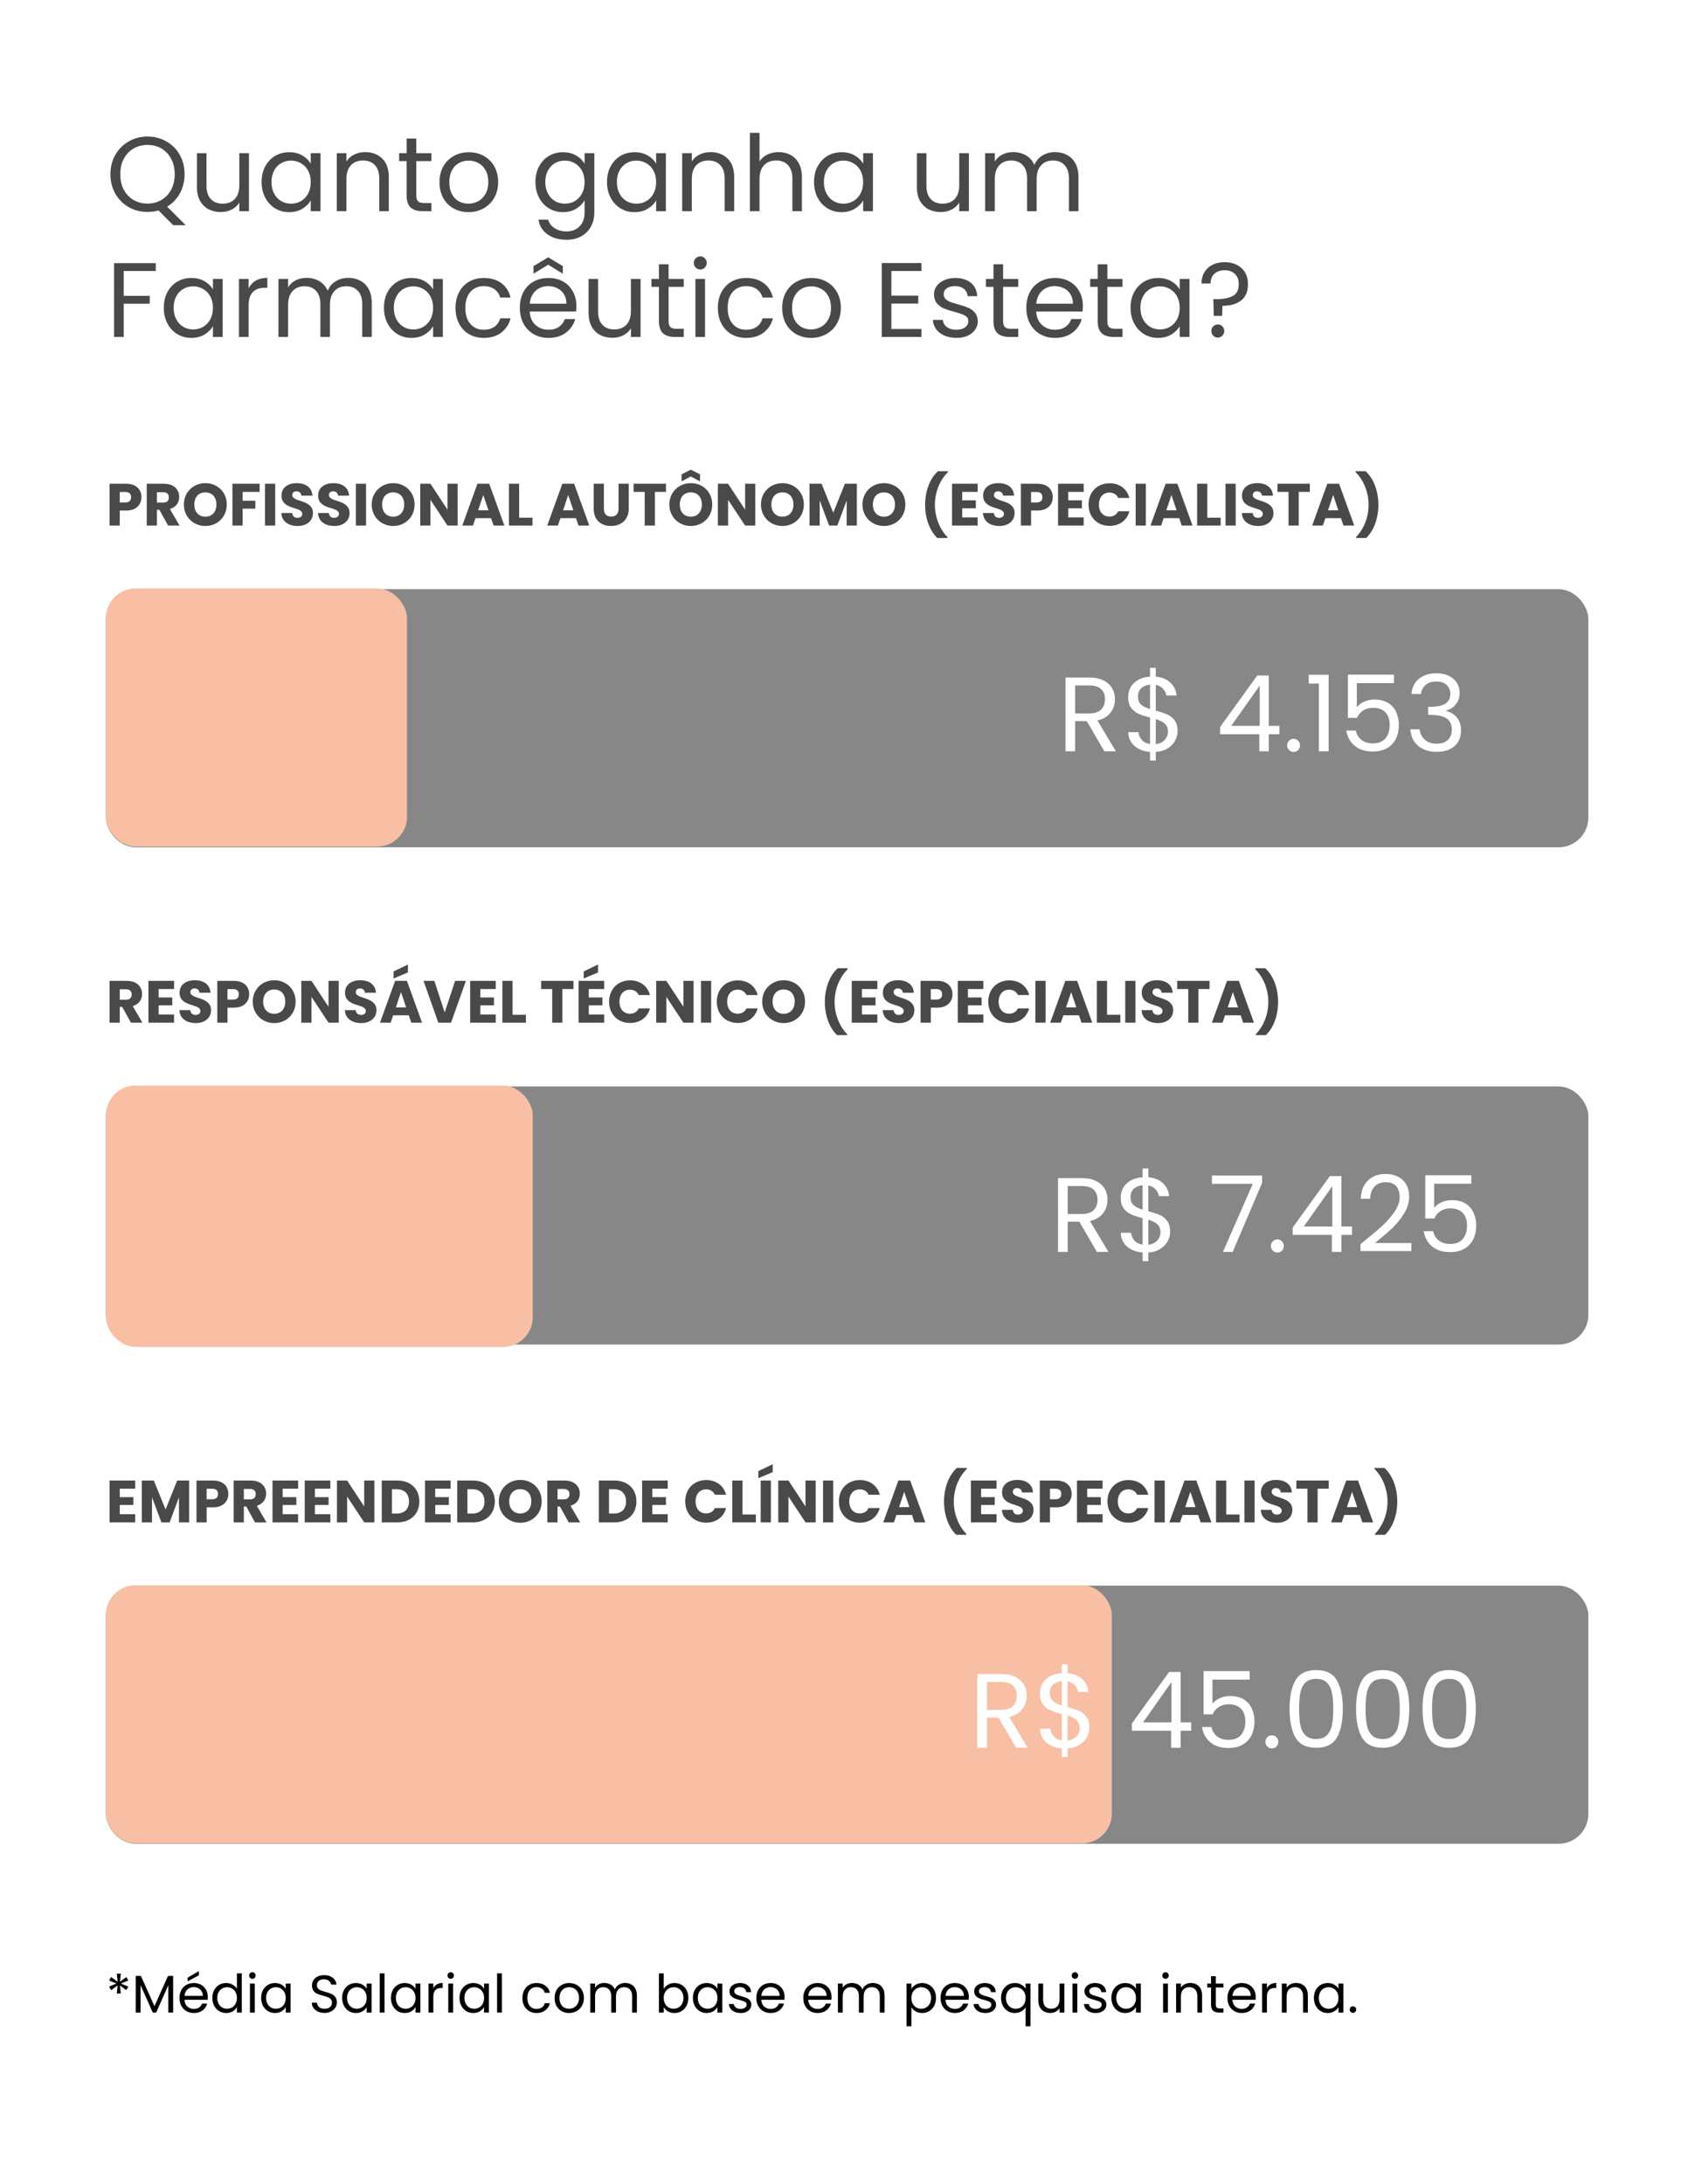
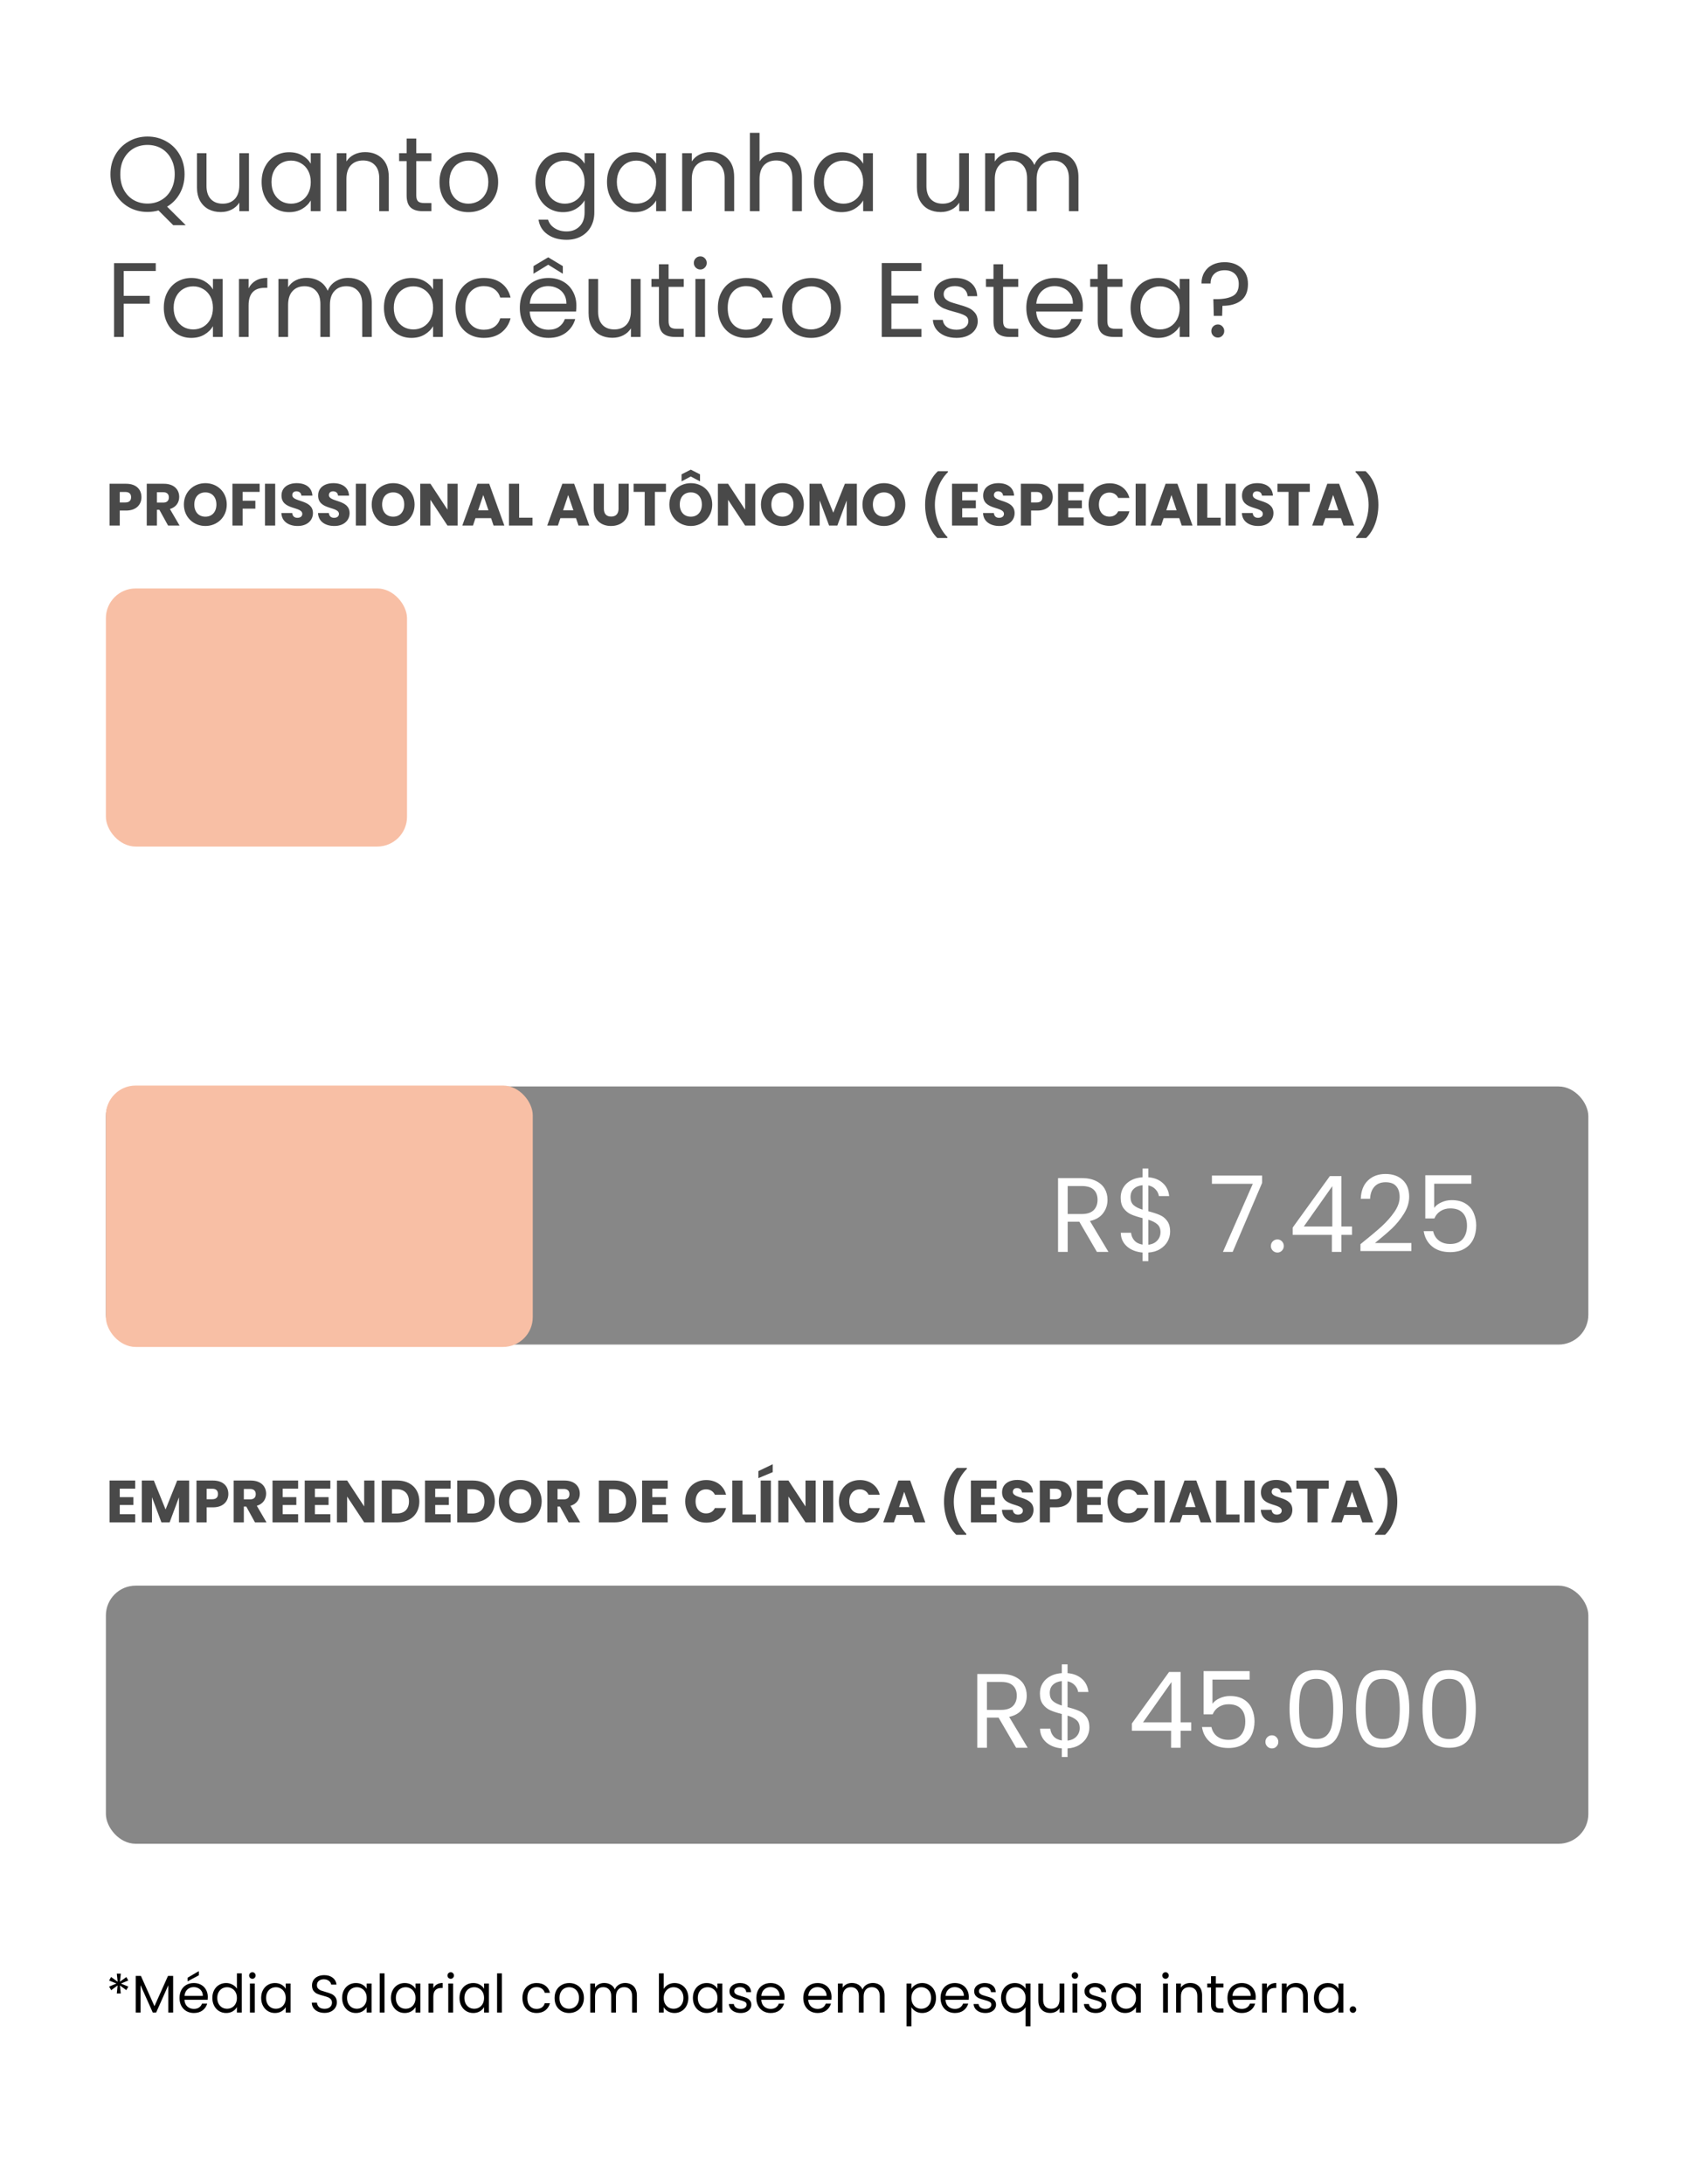
<svg xmlns="http://www.w3.org/2000/svg" width="508" height="660" viewBox="0 0 508 660" fill="none">
-   <rect width="508" height="660" fill="white" />
  <path d="M52.352 68.048L47.904 63.6C46.816 63.899 45.707 64.048 44.576 64.048C42.507 64.048 40.619 63.568 38.912 62.608C37.205 61.627 35.851 60.272 34.848 58.544C33.867 56.795 33.376 54.832 33.376 52.656C33.376 50.48 33.867 48.528 34.848 46.8C35.851 45.051 37.205 43.696 38.912 42.736C40.619 41.755 42.507 41.264 44.576 41.264C46.667 41.264 48.565 41.755 50.272 42.736C51.979 43.696 53.323 45.04 54.304 46.768C55.285 48.496 55.776 50.459 55.776 52.656C55.776 54.79 55.307 56.71 54.368 58.416C53.429 60.123 52.139 61.467 50.496 62.448L56.128 68.048H52.352ZM36.352 52.656C36.352 54.427 36.704 55.984 37.408 57.328C38.133 58.672 39.115 59.707 40.352 60.432C41.611 61.158 43.019 61.52 44.576 61.52C46.133 61.52 47.531 61.158 48.768 60.432C50.027 59.707 51.008 58.672 51.712 57.328C52.437 55.984 52.8 54.427 52.8 52.656C52.8 50.864 52.437 49.307 51.712 47.984C51.008 46.64 50.037 45.606 48.8 44.88C47.563 44.155 46.155 43.792 44.576 43.792C42.997 43.792 41.589 44.155 40.352 44.88C39.115 45.606 38.133 46.64 37.408 47.984C36.704 49.307 36.352 50.864 36.352 52.656ZM75.235 46.288V63.824H72.323V61.232C71.768 62.128 70.989 62.832 69.987 63.344C69.005 63.835 67.917 64.08 66.723 64.08C65.357 64.08 64.131 63.803 63.043 63.248C61.955 62.672 61.091 61.819 60.451 60.688C59.832 59.558 59.523 58.182 59.523 56.56V46.288H62.403V56.176C62.403 57.904 62.84 59.238 63.715 60.176C64.589 61.094 65.784 61.552 67.299 61.552C68.856 61.552 70.083 61.072 70.979 60.112C71.875 59.152 72.323 57.755 72.323 55.92V46.288H75.235ZM79.064 54.992C79.064 53.2 79.426 51.632 80.151 50.288C80.877 48.923 81.869 47.867 83.127 47.12C84.407 46.374 85.826 46 87.383 46C88.919 46 90.253 46.331 91.383 46.992C92.514 47.654 93.357 48.486 93.912 49.488V46.288H96.856V63.824H93.912V60.56C93.335 61.584 92.472 62.438 91.32 63.12C90.189 63.782 88.866 64.112 87.352 64.112C85.794 64.112 84.386 63.728 83.127 62.96C81.869 62.192 80.877 61.115 80.151 59.728C79.426 58.342 79.064 56.763 79.064 54.992ZM93.912 55.024C93.912 53.702 93.645 52.55 93.112 51.568C92.578 50.587 91.853 49.84 90.936 49.328C90.04 48.795 89.047 48.528 87.96 48.528C86.871 48.528 85.879 48.784 84.984 49.296C84.088 49.808 83.373 50.555 82.84 51.536C82.306 52.518 82.04 53.67 82.04 54.992C82.04 56.336 82.306 57.51 82.84 58.512C83.373 59.494 84.088 60.251 84.984 60.784C85.879 61.296 86.871 61.552 87.96 61.552C89.047 61.552 90.04 61.296 90.936 60.784C91.853 60.251 92.578 59.494 93.112 58.512C93.645 57.51 93.912 56.347 93.912 55.024ZM110.321 45.968C112.454 45.968 114.182 46.619 115.505 47.92C116.827 49.2 117.489 51.056 117.489 53.488V63.824H114.609V53.904C114.609 52.155 114.171 50.822 113.297 49.904C112.422 48.966 111.227 48.496 109.713 48.496C108.177 48.496 106.95 48.976 106.033 49.936C105.137 50.896 104.689 52.294 104.689 54.128V63.824H101.777V46.288H104.689V48.784C105.265 47.888 106.043 47.195 107.025 46.704C108.027 46.214 109.126 45.968 110.321 45.968ZM125.797 48.688V59.024C125.797 59.878 125.979 60.486 126.341 60.848C126.704 61.19 127.333 61.36 128.229 61.36H130.373V63.824H127.749C126.128 63.824 124.912 63.451 124.101 62.704C123.291 61.958 122.885 60.731 122.885 59.024V48.688H120.613V46.288H122.885V41.872H125.797V46.288H130.373V48.688H125.797ZM141.55 64.112C139.907 64.112 138.414 63.739 137.07 62.992C135.747 62.246 134.702 61.19 133.934 59.824C133.187 58.438 132.814 56.838 132.814 55.024C132.814 53.232 133.198 51.654 133.966 50.288C134.755 48.902 135.822 47.846 137.166 47.12C138.51 46.374 140.014 46 141.678 46C143.342 46 144.846 46.374 146.19 47.12C147.534 47.846 148.59 48.891 149.358 50.256C150.147 51.622 150.542 53.211 150.542 55.024C150.542 56.838 150.136 58.438 149.326 59.824C148.536 61.19 147.459 62.246 146.094 62.992C144.728 63.739 143.214 64.112 141.55 64.112ZM141.55 61.552C142.595 61.552 143.576 61.307 144.494 60.816C145.411 60.326 146.147 59.59 146.702 58.608C147.278 57.627 147.566 56.432 147.566 55.024C147.566 53.616 147.288 52.422 146.734 51.44C146.179 50.459 145.454 49.734 144.558 49.264C143.662 48.774 142.691 48.528 141.646 48.528C140.579 48.528 139.598 48.774 138.702 49.264C137.827 49.734 137.123 50.459 136.59 51.44C136.056 52.422 135.79 53.616 135.79 55.024C135.79 56.454 136.046 57.659 136.558 58.64C137.091 59.622 137.795 60.358 138.67 60.848C139.544 61.318 140.504 61.552 141.55 61.552ZM170.134 46C171.648 46 172.971 46.331 174.102 46.992C175.254 47.654 176.107 48.486 176.662 49.488V46.288H179.606V64.208C179.606 65.808 179.264 67.227 178.582 68.464C177.899 69.723 176.918 70.704 175.638 71.408C174.379 72.112 172.907 72.464 171.222 72.464C168.918 72.464 166.998 71.92 165.462 70.832C163.926 69.744 163.019 68.262 162.742 66.384H165.622C165.942 67.451 166.603 68.304 167.606 68.944C168.608 69.606 169.814 69.936 171.222 69.936C172.822 69.936 174.123 69.435 175.126 68.432C176.15 67.43 176.662 66.022 176.662 64.208V60.528C176.086 61.552 175.232 62.406 174.102 63.088C172.971 63.771 171.648 64.112 170.134 64.112C168.576 64.112 167.158 63.728 165.878 62.96C164.619 62.192 163.627 61.115 162.902 59.728C162.176 58.342 161.814 56.763 161.814 54.992C161.814 53.2 162.176 51.632 162.902 50.288C163.627 48.923 164.619 47.867 165.878 47.12C167.158 46.374 168.576 46 170.134 46ZM176.662 55.024C176.662 53.702 176.395 52.55 175.862 51.568C175.328 50.587 174.603 49.84 173.686 49.328C172.79 48.795 171.798 48.528 170.71 48.528C169.622 48.528 168.63 48.784 167.734 49.296C166.838 49.808 166.123 50.555 165.59 51.536C165.056 52.518 164.79 53.67 164.79 54.992C164.79 56.336 165.056 57.51 165.59 58.512C166.123 59.494 166.838 60.251 167.734 60.784C168.63 61.296 169.622 61.552 170.71 61.552C171.798 61.552 172.79 61.296 173.686 60.784C174.603 60.251 175.328 59.494 175.862 58.512C176.395 57.51 176.662 56.347 176.662 55.024ZM183.439 54.992C183.439 53.2 183.801 51.632 184.527 50.288C185.252 48.923 186.244 47.867 187.503 47.12C188.783 46.374 190.201 46 191.759 46C193.295 46 194.628 46.331 195.759 46.992C196.889 47.654 197.732 48.486 198.287 49.488V46.288H201.231V63.824H198.287V60.56C197.711 61.584 196.847 62.438 195.695 63.12C194.564 63.782 193.241 64.112 191.727 64.112C190.169 64.112 188.761 63.728 187.503 62.96C186.244 62.192 185.252 61.115 184.527 59.728C183.801 58.342 183.439 56.763 183.439 54.992ZM198.287 55.024C198.287 53.702 198.02 52.55 197.487 51.568C196.953 50.587 196.228 49.84 195.311 49.328C194.415 48.795 193.423 48.528 192.335 48.528C191.247 48.528 190.255 48.784 189.359 49.296C188.463 49.808 187.748 50.555 187.215 51.536C186.681 52.518 186.415 53.67 186.415 54.992C186.415 56.336 186.681 57.51 187.215 58.512C187.748 59.494 188.463 60.251 189.359 60.784C190.255 61.296 191.247 61.552 192.335 61.552C193.423 61.552 194.415 61.296 195.311 60.784C196.228 60.251 196.953 59.494 197.487 58.512C198.02 57.51 198.287 56.347 198.287 55.024ZM214.696 45.968C216.829 45.968 218.557 46.619 219.88 47.92C221.202 49.2 221.864 51.056 221.864 53.488V63.824H218.984V53.904C218.984 52.155 218.546 50.822 217.672 49.904C216.797 48.966 215.602 48.496 214.088 48.496C212.552 48.496 211.325 48.976 210.408 49.936C209.512 50.896 209.064 52.294 209.064 54.128V63.824H206.152V46.288H209.064V48.784C209.64 47.888 210.418 47.195 211.4 46.704C212.402 46.214 213.501 45.968 214.696 45.968ZM235.324 45.968C236.647 45.968 237.842 46.256 238.908 46.832C239.975 47.387 240.807 48.23 241.404 49.36C242.023 50.491 242.332 51.867 242.332 53.488V63.824H239.452V53.904C239.452 52.155 239.015 50.822 238.14 49.904C237.266 48.966 236.071 48.496 234.556 48.496C233.02 48.496 231.794 48.976 230.876 49.936C229.98 50.896 229.532 52.294 229.532 54.128V63.824H226.62V40.144H229.532V48.784C230.108 47.888 230.898 47.195 231.9 46.704C232.924 46.214 234.066 45.968 235.324 45.968ZM246.001 54.992C246.001 53.2 246.364 51.632 247.089 50.288C247.814 48.923 248.806 47.867 250.065 47.12C251.345 46.374 252.764 46 254.321 46C255.857 46 257.19 46.331 258.321 46.992C259.452 47.654 260.294 48.486 260.849 49.488V46.288H263.793V63.824H260.849V60.56C260.273 61.584 259.409 62.438 258.257 63.12C257.126 63.782 255.804 64.112 254.289 64.112C252.732 64.112 251.324 63.728 250.065 62.96C248.806 62.192 247.814 61.115 247.089 59.728C246.364 58.342 246.001 56.763 246.001 54.992ZM260.849 55.024C260.849 53.702 260.582 52.55 260.049 51.568C259.516 50.587 258.79 49.84 257.873 49.328C256.977 48.795 255.985 48.528 254.897 48.528C253.809 48.528 252.817 48.784 251.921 49.296C251.025 49.808 250.31 50.555 249.777 51.536C249.244 52.518 248.977 53.67 248.977 54.992C248.977 56.336 249.244 57.51 249.777 58.512C250.31 59.494 251.025 60.251 251.921 60.784C252.817 61.296 253.809 61.552 254.897 61.552C255.985 61.552 256.977 61.296 257.873 60.784C258.79 60.251 259.516 59.494 260.049 58.512C260.582 57.51 260.849 56.347 260.849 55.024ZM292.797 46.288V63.824H289.885V61.232C289.331 62.128 288.552 62.832 287.549 63.344C286.568 63.835 285.48 64.08 284.285 64.08C282.92 64.08 281.693 63.803 280.605 63.248C279.517 62.672 278.653 61.819 278.013 60.688C277.395 59.558 277.085 58.182 277.085 56.56V46.288H279.965V56.176C279.965 57.904 280.403 59.238 281.277 60.176C282.152 61.094 283.347 61.552 284.861 61.552C286.419 61.552 287.645 61.072 288.541 60.112C289.437 59.152 289.885 57.755 289.885 55.92V46.288H292.797ZM318.802 45.968C320.167 45.968 321.383 46.256 322.45 46.832C323.517 47.387 324.359 48.23 324.978 49.36C325.597 50.491 325.906 51.867 325.906 53.488V63.824H323.026V53.904C323.026 52.155 322.589 50.822 321.714 49.904C320.861 48.966 319.698 48.496 318.226 48.496C316.711 48.496 315.506 48.987 314.61 49.968C313.714 50.928 313.266 52.326 313.266 54.16V63.824H310.386V53.904C310.386 52.155 309.949 50.822 309.074 49.904C308.221 48.966 307.058 48.496 305.586 48.496C304.071 48.496 302.866 48.987 301.97 49.968C301.074 50.928 300.626 52.326 300.626 54.16V63.824H297.714V46.288H300.626V48.816C301.202 47.899 301.97 47.195 302.93 46.704C303.911 46.214 304.989 45.968 306.162 45.968C307.634 45.968 308.935 46.299 310.066 46.96C311.197 47.622 312.039 48.592 312.594 49.872C313.085 48.635 313.895 47.675 315.026 46.992C316.157 46.31 317.415 45.968 318.802 45.968ZM47.072 79.52V81.888H37.376V89.408H45.248V91.776H37.376V101.824H34.464V79.52H47.072ZM49.501 92.992C49.501 91.2 49.864 89.632 50.589 88.288C51.314 86.923 52.306 85.867 53.565 85.12C54.845 84.374 56.264 84 57.821 84C59.357 84 60.69 84.331 61.821 84.992C62.952 85.654 63.794 86.486 64.349 87.488V84.288H67.293V101.824H64.349V98.56C63.773 99.584 62.909 100.438 61.757 101.12C60.626 101.782 59.304 102.112 57.789 102.112C56.232 102.112 54.824 101.728 53.565 100.96C52.306 100.192 51.314 99.115 50.589 97.728C49.864 96.342 49.501 94.763 49.501 92.992ZM64.349 93.024C64.349 91.702 64.082 90.55 63.549 89.568C63.016 88.587 62.29 87.84 61.373 87.328C60.477 86.795 59.485 86.528 58.397 86.528C57.309 86.528 56.317 86.784 55.421 87.296C54.525 87.808 53.81 88.555 53.277 89.536C52.744 90.518 52.477 91.67 52.477 92.992C52.477 94.336 52.744 95.51 53.277 96.512C53.81 97.494 54.525 98.251 55.421 98.784C56.317 99.296 57.309 99.552 58.397 99.552C59.485 99.552 60.477 99.296 61.373 98.784C62.29 98.251 63.016 97.494 63.549 96.512C64.082 95.51 64.349 94.347 64.349 93.024ZM75.126 87.136C75.638 86.134 76.363 85.355 77.302 84.8C78.262 84.246 79.425 83.968 80.79 83.968V86.976H80.022C76.758 86.976 75.126 88.747 75.126 92.288V101.824H72.214V84.288H75.126V87.136ZM105.24 83.968C106.605 83.968 107.821 84.256 108.888 84.832C109.954 85.387 110.797 86.23 111.416 87.36C112.034 88.491 112.344 89.867 112.344 91.488V101.824H109.464V91.904C109.464 90.155 109.026 88.822 108.152 87.904C107.298 86.966 106.136 86.496 104.664 86.496C103.149 86.496 101.944 86.987 101.048 87.968C100.152 88.928 99.704 90.326 99.704 92.16V101.824H96.823V91.904C96.823 90.155 96.386 88.822 95.511 87.904C94.658 86.966 93.496 86.496 92.023 86.496C90.509 86.496 89.303 86.987 88.407 87.968C87.511 88.928 87.064 90.326 87.064 92.16V101.824H84.151V84.288H87.064V86.816C87.639 85.899 88.407 85.195 89.368 84.704C90.349 84.214 91.426 83.968 92.6 83.968C94.072 83.968 95.373 84.299 96.504 84.96C97.634 85.622 98.477 86.592 99.031 87.872C99.522 86.635 100.333 85.675 101.464 84.992C102.594 84.31 103.853 83.968 105.24 83.968ZM116.032 92.992C116.032 91.2 116.395 89.632 117.12 88.288C117.846 86.923 118.838 85.867 120.096 85.12C121.376 84.374 122.795 84 124.352 84C125.888 84 127.222 84.331 128.352 84.992C129.483 85.654 130.326 86.486 130.88 87.488V84.288H133.824V101.824H130.88V98.56C130.304 99.584 129.44 100.438 128.288 101.12C127.158 101.782 125.835 102.112 124.32 102.112C122.763 102.112 121.355 101.728 120.096 100.96C118.838 100.192 117.846 99.115 117.12 97.728C116.395 96.342 116.032 94.763 116.032 92.992ZM130.88 93.024C130.88 91.702 130.614 90.55 130.08 89.568C129.547 88.587 128.822 87.84 127.904 87.328C127.008 86.795 126.016 86.528 124.928 86.528C123.84 86.528 122.848 86.784 121.952 87.296C121.056 87.808 120.342 88.555 119.808 89.536C119.275 90.518 119.008 91.67 119.008 92.992C119.008 94.336 119.275 95.51 119.808 96.512C120.342 97.494 121.056 98.251 121.952 98.784C122.848 99.296 123.84 99.552 124.928 99.552C126.016 99.552 127.008 99.296 127.904 98.784C128.822 98.251 129.547 97.494 130.08 96.512C130.614 95.51 130.88 94.347 130.88 93.024ZM137.657 93.024C137.657 91.211 138.02 89.632 138.745 88.288C139.471 86.923 140.473 85.867 141.753 85.12C143.055 84.374 144.537 84 146.201 84C148.356 84 150.127 84.523 151.513 85.568C152.921 86.614 153.849 88.064 154.297 89.92H151.161C150.863 88.854 150.276 88.011 149.401 87.392C148.548 86.774 147.481 86.464 146.201 86.464C144.537 86.464 143.193 87.04 142.169 88.192C141.145 89.323 140.633 90.934 140.633 93.024C140.633 95.136 141.145 96.768 142.169 97.92C143.193 99.072 144.537 99.648 146.201 99.648C147.481 99.648 148.548 99.35 149.401 98.752C150.255 98.155 150.841 97.302 151.161 96.192H154.297C153.828 97.984 152.889 99.424 151.481 100.512C150.073 101.579 148.313 102.112 146.201 102.112C144.537 102.112 143.055 101.739 141.753 100.992C140.473 100.246 139.471 99.19 138.745 97.824C138.02 96.459 137.657 94.859 137.657 93.024ZM174.183 92.384C174.183 92.939 174.151 93.526 174.087 94.144H160.071C160.177 95.872 160.764 97.227 161.831 98.208C162.919 99.168 164.231 99.648 165.767 99.648C167.025 99.648 168.071 99.36 168.903 98.784C169.756 98.187 170.353 97.398 170.695 96.416H173.831C173.361 98.102 172.423 99.478 171.015 100.544C169.607 101.59 167.857 102.112 165.767 102.112C164.103 102.112 162.609 101.739 161.287 100.992C159.985 100.246 158.961 99.19 158.215 97.824C157.468 96.438 157.095 94.838 157.095 93.024C157.095 91.211 157.457 89.622 158.183 88.256C158.908 86.891 159.921 85.846 161.223 85.12C162.545 84.374 164.06 84 165.767 84C167.431 84 168.903 84.363 170.183 85.088C171.463 85.814 172.444 86.816 173.127 88.096C173.831 89.355 174.183 90.784 174.183 92.384ZM171.175 91.776C171.175 90.667 170.929 89.718 170.439 88.928C169.948 88.118 169.276 87.51 168.423 87.104C167.591 86.678 166.663 86.464 165.639 86.464C164.167 86.464 162.908 86.934 161.863 87.872C160.839 88.811 160.252 90.112 160.103 91.776H171.175ZM165.671 80L161.223 82.72V80.416L165.671 77.76L170.087 80.416V82.72L165.671 80ZM193.579 84.288V101.824H190.667V99.232C190.112 100.128 189.333 100.832 188.331 101.344C187.349 101.835 186.261 102.08 185.067 102.08C183.701 102.08 182.475 101.803 181.387 101.248C180.299 100.672 179.435 99.819 178.795 98.688C178.176 97.558 177.867 96.182 177.867 94.56V84.288H180.747V94.176C180.747 95.904 181.184 97.238 182.059 98.176C182.933 99.094 184.128 99.552 185.643 99.552C187.2 99.552 188.427 99.072 189.323 98.112C190.219 97.152 190.667 95.755 190.667 93.92V84.288H193.579ZM202.047 86.688V97.024C202.047 97.878 202.229 98.486 202.591 98.848C202.954 99.19 203.583 99.36 204.479 99.36H206.623V101.824H203.999C202.378 101.824 201.162 101.451 200.351 100.704C199.541 99.958 199.135 98.731 199.135 97.024V86.688H196.863V84.288H199.135V79.872H202.047V84.288H206.623V86.688H202.047ZM211.656 81.44C211.101 81.44 210.632 81.248 210.248 80.864C209.864 80.48 209.672 80.011 209.672 79.456C209.672 78.902 209.864 78.432 210.248 78.048C210.632 77.664 211.101 77.472 211.656 77.472C212.189 77.472 212.637 77.664 213 78.048C213.384 78.432 213.576 78.902 213.576 79.456C213.576 80.011 213.384 80.48 213 80.864C212.637 81.248 212.189 81.44 211.656 81.44ZM213.064 84.288V101.824H210.152V84.288H213.064ZM216.939 93.024C216.939 91.211 217.301 89.632 218.027 88.288C218.752 86.923 219.755 85.867 221.035 85.12C222.336 84.374 223.819 84 225.483 84C227.637 84 229.408 84.523 230.795 85.568C232.203 86.614 233.131 88.064 233.579 89.92H230.443C230.144 88.854 229.557 88.011 228.683 87.392C227.829 86.774 226.763 86.464 225.483 86.464C223.819 86.464 222.475 87.04 221.451 88.192C220.427 89.323 219.915 90.934 219.915 93.024C219.915 95.136 220.427 96.768 221.451 97.92C222.475 99.072 223.819 99.648 225.483 99.648C226.763 99.648 227.829 99.35 228.683 98.752C229.536 98.155 230.123 97.302 230.443 96.192H233.579C233.109 97.984 232.171 99.424 230.763 100.512C229.355 101.579 227.595 102.112 225.483 102.112C223.819 102.112 222.336 101.739 221.035 100.992C219.755 100.246 218.752 99.19 218.027 97.824C217.301 96.459 216.939 94.859 216.939 93.024ZM245.112 102.112C243.469 102.112 241.976 101.739 240.632 100.992C239.309 100.246 238.264 99.19 237.496 97.824C236.749 96.438 236.376 94.838 236.376 93.024C236.376 91.232 236.76 89.654 237.528 88.288C238.317 86.902 239.384 85.846 240.728 85.12C242.072 84.374 243.576 84 245.24 84C246.904 84 248.408 84.374 249.752 85.12C251.096 85.846 252.152 86.891 252.92 88.256C253.709 89.622 254.104 91.211 254.104 93.024C254.104 94.838 253.699 96.438 252.888 97.824C252.099 99.19 251.021 100.246 249.656 100.992C248.291 101.739 246.776 102.112 245.112 102.112ZM245.112 99.552C246.157 99.552 247.139 99.307 248.056 98.816C248.973 98.326 249.709 97.59 250.264 96.608C250.84 95.627 251.128 94.432 251.128 93.024C251.128 91.616 250.851 90.422 250.296 89.44C249.741 88.459 249.016 87.734 248.12 87.264C247.224 86.774 246.253 86.528 245.208 86.528C244.141 86.528 243.16 86.774 242.264 87.264C241.389 87.734 240.685 88.459 240.152 89.44C239.619 90.422 239.352 91.616 239.352 93.024C239.352 94.454 239.608 95.659 240.12 96.64C240.653 97.622 241.357 98.358 242.232 98.848C243.107 99.318 244.067 99.552 245.112 99.552ZM269.376 81.888V89.344H277.504V91.744H269.376V99.424H278.464V101.824H266.464V79.488H278.464V81.888H269.376ZM289.078 102.112C287.734 102.112 286.529 101.888 285.462 101.44C284.396 100.971 283.553 100.331 282.934 99.52C282.316 98.688 281.974 97.739 281.91 96.672H284.918C285.004 97.547 285.409 98.262 286.134 98.816C286.881 99.371 287.852 99.648 289.046 99.648C290.156 99.648 291.03 99.403 291.67 98.912C292.31 98.422 292.63 97.803 292.63 97.056C292.63 96.288 292.289 95.723 291.606 95.36C290.924 94.976 289.868 94.603 288.438 94.24C287.137 93.899 286.07 93.558 285.238 93.216C284.428 92.854 283.724 92.331 283.126 91.648C282.55 90.944 282.262 90.027 282.262 88.896C282.262 88 282.529 87.179 283.062 86.432C283.596 85.686 284.353 85.099 285.334 84.672C286.316 84.224 287.436 84 288.694 84C290.636 84 292.204 84.491 293.398 85.472C294.593 86.454 295.233 87.798 295.318 89.504H292.406C292.342 88.587 291.969 87.851 291.286 87.296C290.625 86.742 289.729 86.464 288.598 86.464C287.553 86.464 286.721 86.688 286.102 87.136C285.484 87.584 285.174 88.171 285.174 88.896C285.174 89.472 285.356 89.952 285.718 90.336C286.102 90.699 286.572 90.998 287.126 91.232C287.702 91.446 288.492 91.691 289.494 91.968C290.753 92.31 291.777 92.651 292.566 92.992C293.356 93.312 294.028 93.803 294.582 94.464C295.158 95.126 295.457 95.99 295.478 97.056C295.478 98.016 295.212 98.88 294.678 99.648C294.145 100.416 293.388 101.024 292.406 101.472C291.446 101.899 290.337 102.112 289.078 102.112ZM303.141 86.688V97.024C303.141 97.878 303.322 98.486 303.685 98.848C304.048 99.19 304.677 99.36 305.573 99.36H307.717V101.824H305.093C303.472 101.824 302.256 101.451 301.445 100.704C300.634 99.958 300.229 98.731 300.229 97.024V86.688H297.957V84.288H300.229V79.872H303.141V84.288H307.717V86.688H303.141ZM327.245 92.384C327.245 92.939 327.213 93.526 327.149 94.144H313.133C313.24 95.872 313.827 97.227 314.893 98.208C315.981 99.168 317.293 99.648 318.829 99.648C320.088 99.648 321.133 99.36 321.965 98.784C322.819 98.187 323.416 97.398 323.757 96.416H326.893C326.424 98.102 325.485 99.478 324.077 100.544C322.669 101.59 320.92 102.112 318.829 102.112C317.165 102.112 315.672 101.739 314.349 100.992C313.048 100.246 312.024 99.19 311.277 97.824C310.531 96.438 310.157 94.838 310.157 93.024C310.157 91.211 310.52 89.622 311.245 88.256C311.971 86.891 312.984 85.846 314.285 85.12C315.608 84.374 317.123 84 318.829 84C320.493 84 321.965 84.363 323.245 85.088C324.525 85.814 325.507 86.816 326.189 88.096C326.893 89.355 327.245 90.784 327.245 92.384ZM324.237 91.776C324.237 90.667 323.992 89.718 323.501 88.928C323.011 88.118 322.339 87.51 321.485 87.104C320.653 86.678 319.725 86.464 318.701 86.464C317.229 86.464 315.971 86.934 314.925 87.872C313.901 88.811 313.315 90.112 313.165 91.776H324.237ZM334.641 86.688V97.024C334.641 97.878 334.822 98.486 335.185 98.848C335.548 99.19 336.177 99.36 337.073 99.36H339.217V101.824H336.593C334.972 101.824 333.756 101.451 332.945 100.704C332.134 99.958 331.729 98.731 331.729 97.024V86.688H329.457V84.288H331.729V79.872H334.641V84.288H339.217V86.688H334.641ZM341.657 92.992C341.657 91.2 342.02 89.632 342.745 88.288C343.471 86.923 344.463 85.867 345.721 85.12C347.001 84.374 348.42 84 349.977 84C351.513 84 352.847 84.331 353.977 84.992C355.108 85.654 355.951 86.486 356.505 87.488V84.288H359.449V101.824H356.505V98.56C355.929 99.584 355.065 100.438 353.913 101.12C352.783 101.782 351.46 102.112 349.945 102.112C348.388 102.112 346.98 101.728 345.721 100.96C344.463 100.192 343.471 99.115 342.745 97.728C342.02 96.342 341.657 94.763 341.657 92.992ZM356.505 93.024C356.505 91.702 356.239 90.55 355.705 89.568C355.172 88.587 354.447 87.84 353.529 87.328C352.633 86.795 351.641 86.528 350.553 86.528C349.465 86.528 348.473 86.784 347.577 87.296C346.681 87.808 345.967 88.555 345.433 89.536C344.9 90.518 344.633 91.67 344.633 92.992C344.633 94.336 344.9 95.51 345.433 96.512C345.967 97.494 346.681 98.251 347.577 98.784C348.473 99.296 349.465 99.552 350.553 99.552C351.641 99.552 352.633 99.296 353.529 98.784C354.447 98.251 355.172 97.494 355.705 96.512C356.239 95.51 356.505 94.347 356.505 93.024ZM370.066 79.232C372.178 79.232 373.885 79.83 375.186 81.024C376.488 82.219 377.138 83.819 377.138 85.824C377.138 88.064 376.445 89.728 375.058 90.816C373.672 91.883 371.794 92.416 369.426 92.416L369.33 95.456H366.802L366.674 90.4H367.602C369.714 90.4 371.368 90.08 372.562 89.44C373.757 88.8 374.354 87.595 374.354 85.824C374.354 84.544 373.97 83.531 373.202 82.784C372.434 82.038 371.4 81.664 370.098 81.664C368.776 81.664 367.73 82.027 366.962 82.752C366.216 83.456 365.842 84.427 365.842 85.664H363.09C363.09 84.384 363.378 83.264 363.954 82.304C364.53 81.323 365.341 80.566 366.386 80.032C367.453 79.499 368.68 79.232 370.066 79.232ZM368.05 102.016C367.496 102.016 367.026 101.824 366.642 101.44C366.258 101.056 366.066 100.587 366.066 100.032C366.066 99.478 366.258 99.008 366.642 98.624C367.026 98.24 367.496 98.048 368.05 98.048C368.584 98.048 369.032 98.24 369.394 98.624C369.778 99.008 369.97 99.478 369.97 100.032C369.97 100.587 369.778 101.056 369.394 101.44C369.032 101.824 368.584 102.016 368.05 102.016Z" fill="#494949" />
  <path d="M36.194 151.84V148.672H37.868C39.092 148.672 39.614 149.284 39.614 150.256C39.614 151.228 39.092 151.84 37.868 151.84H36.194ZM42.746 150.256C42.746 147.934 41.198 146.188 38.102 146.188H33.116V158.824H36.194V154.288H38.102C41.324 154.288 42.746 152.344 42.746 150.256ZM51.026 150.292C51.026 151.282 50.486 151.876 49.334 151.876H47.426V148.744H49.334C50.486 148.744 51.026 149.356 51.026 150.292ZM44.348 146.188V158.824H47.426V154.054H48.164L50.792 158.824H54.266L51.35 153.82C53.294 153.244 54.158 151.75 54.158 150.166C54.158 147.97 52.61 146.188 49.514 146.188H44.348ZM68.529 152.47C68.529 148.672 65.667 146.008 62.067 146.008C58.485 146.008 55.569 148.672 55.569 152.47C55.569 156.268 58.485 158.95 62.067 158.95C65.649 158.95 68.529 156.268 68.529 152.47ZM58.719 152.47C58.719 150.22 60.015 148.798 62.067 148.798C64.083 148.798 65.397 150.22 65.397 152.47C65.397 154.684 64.083 156.142 62.067 156.142C60.015 156.142 58.719 154.684 58.719 152.47ZM70.241 158.824H73.319V153.712H77.171V151.318H73.319V148.654H78.467V146.188H70.241V158.824ZM80.085 158.824H83.163V146.188H80.085V158.824ZM94.573 155.062C94.573 150.832 88.327 151.822 88.327 149.626C88.327 148.834 88.885 148.456 89.623 148.474C90.451 148.492 91.027 148.978 91.081 149.788H94.411C94.285 147.376 92.431 146.008 89.677 146.008C87.031 146.008 85.069 147.34 85.069 149.734C85.033 154.216 91.351 152.956 91.351 155.296C91.351 156.034 90.775 156.484 89.875 156.484C89.011 156.484 88.399 156.016 88.309 155.044H85.033C85.123 157.6 87.247 158.95 89.965 158.95C92.917 158.95 94.573 157.186 94.573 155.062ZM105.648 155.062C105.648 150.832 99.402 151.822 99.402 149.626C99.402 148.834 99.96 148.456 100.698 148.474C101.526 148.492 102.102 148.978 102.156 149.788H105.486C105.36 147.376 103.506 146.008 100.752 146.008C98.106 146.008 96.144 147.34 96.144 149.734C96.108 154.216 102.426 152.956 102.426 155.296C102.426 156.034 101.85 156.484 100.95 156.484C100.086 156.484 99.474 156.016 99.384 155.044H96.108C96.198 157.6 98.322 158.95 101.04 158.95C103.992 158.95 105.648 157.186 105.648 155.062ZM107.542 158.824H110.62V146.188H107.542V158.824ZM125.288 152.47C125.288 148.672 122.426 146.008 118.826 146.008C115.244 146.008 112.328 148.672 112.328 152.47C112.328 156.268 115.244 158.95 118.826 158.95C122.408 158.95 125.288 156.268 125.288 152.47ZM115.478 152.47C115.478 150.22 116.774 148.798 118.826 148.798C120.842 148.798 122.156 150.22 122.156 152.47C122.156 154.684 120.842 156.142 118.826 156.142C116.774 156.142 115.478 154.684 115.478 152.47ZM135.227 146.188V154.018L130.079 146.188H127.001V158.824H130.079V151.03L135.227 158.824H138.305V146.188H135.227ZM149.158 158.824H152.416L147.844 146.188H144.28L139.708 158.824H142.93L143.686 156.592H148.402L149.158 158.824ZM147.61 154.216H144.496L146.044 149.59L147.61 154.216ZM153.807 146.188V158.824H160.917V156.448H156.885V146.188H153.807ZM174.822 158.824H178.08L173.508 146.188H169.944L165.372 158.824H168.594L169.35 156.592H174.066L174.822 158.824ZM173.274 154.216H170.16L171.708 149.59L173.274 154.216ZM179.417 153.73C179.417 157.222 181.703 158.95 184.637 158.95C187.553 158.95 190.001 157.222 190.001 153.73V146.188H186.923V153.748C186.923 155.242 186.149 156.106 184.691 156.106C183.233 156.106 182.495 155.242 182.495 153.748V146.188H179.417V153.73ZM191.479 148.654H194.827V158.824H197.905V148.654H201.253V146.188H191.479V148.654ZM215.236 152.47C215.236 148.672 212.374 146.008 208.774 146.008C205.192 146.008 202.276 148.672 202.276 152.47C202.276 156.268 205.192 158.95 208.774 158.95C212.356 158.95 215.236 156.268 215.236 152.47ZM205.426 152.47C205.426 150.22 206.722 148.798 208.774 148.798C210.79 148.798 212.104 150.22 212.104 152.47C212.104 154.684 210.79 156.142 208.774 156.142C206.722 156.142 205.426 154.684 205.426 152.47ZM211.546 143.344L208.756 141.922L205.966 143.344V145.468L208.756 143.992L211.546 145.468V143.344ZM225.174 146.188V154.018L220.026 146.188H216.948V158.824H220.026V151.03L225.174 158.824H228.252V146.188H225.174ZM242.921 152.47C242.921 148.672 240.059 146.008 236.459 146.008C232.877 146.008 229.961 148.672 229.961 152.47C229.961 156.268 232.877 158.95 236.459 158.95C240.041 158.95 242.921 156.268 242.921 152.47ZM233.111 152.47C233.111 150.22 234.407 148.798 236.459 148.798C238.475 148.798 239.789 150.22 239.789 152.47C239.789 154.684 238.475 156.142 236.459 156.142C234.407 156.142 233.111 154.684 233.111 152.47ZM244.634 158.824H247.712V151.228L250.556 158.824H253.04L255.866 151.246V158.824H258.944V146.188H255.326L251.816 154.936L248.27 146.188H244.634V158.824ZM273.595 152.47C273.595 148.672 270.733 146.008 267.133 146.008C263.551 146.008 260.635 148.672 260.635 152.47C260.635 156.268 263.551 158.95 267.133 158.95C270.715 158.95 273.595 156.268 273.595 152.47ZM263.785 152.47C263.785 150.22 265.081 148.798 267.133 148.798C269.149 148.798 270.463 150.22 270.463 152.47C270.463 154.684 269.149 156.142 267.133 156.142C265.081 156.142 263.785 154.684 263.785 152.47ZM286.304 162.586V162.298C283.892 159.796 282.524 156.214 282.524 152.56C282.524 148.942 283.892 145.216 286.466 142.678V142.39H283.442C280.94 144.676 279.572 148.492 279.572 152.56C279.572 156.628 280.94 160.354 283.262 162.586H286.304ZM295.44 146.188H287.7V158.824H295.44V156.358H290.778V153.586H294.9V151.21H290.778V148.654H295.44V146.188ZM306.618 155.062C306.618 150.832 300.372 151.822 300.372 149.626C300.372 148.834 300.93 148.456 301.668 148.474C302.496 148.492 303.072 148.978 303.126 149.788H306.456C306.33 147.376 304.476 146.008 301.722 146.008C299.076 146.008 297.114 147.34 297.114 149.734C297.078 154.216 303.396 152.956 303.396 155.296C303.396 156.034 302.82 156.484 301.92 156.484C301.056 156.484 300.444 156.016 300.354 155.044H297.078C297.168 157.6 299.292 158.95 302.01 158.95C304.962 158.95 306.618 157.186 306.618 155.062ZM311.59 151.84V148.672H313.264C314.488 148.672 315.01 149.284 315.01 150.256C315.01 151.228 314.488 151.84 313.264 151.84H311.59ZM318.142 150.256C318.142 147.934 316.594 146.188 313.498 146.188H308.512V158.824H311.59V154.288H313.498C316.72 154.288 318.142 152.344 318.142 150.256ZM327.485 146.188H319.745V158.824H327.485V156.358H322.823V153.586H326.945V151.21H322.823V148.654H327.485V146.188ZM328.961 152.488C328.961 156.268 331.589 158.914 335.315 158.914C338.321 158.914 340.589 157.24 341.309 154.504H337.925C337.403 155.584 336.449 156.124 335.279 156.124C333.389 156.124 332.093 154.72 332.093 152.488C332.093 150.256 333.389 148.852 335.279 148.852C336.449 148.852 337.403 149.392 337.925 150.472H341.309C340.589 147.736 338.321 146.044 335.315 146.044C331.589 146.044 328.961 148.708 328.961 152.488ZM343.194 158.824H346.272V146.188H343.194V158.824ZM357.125 158.824H360.383L355.811 146.188H352.247L347.675 158.824H350.897L351.653 156.592H356.369L357.125 158.824ZM355.577 154.216H352.463L354.011 149.59L355.577 154.216ZM361.774 146.188V158.824H368.884V156.448H364.852V146.188H361.774ZM370.352 158.824H373.43V146.188H370.352V158.824ZM384.841 155.062C384.841 150.832 378.595 151.822 378.595 149.626C378.595 148.834 379.153 148.456 379.891 148.474C380.719 148.492 381.295 148.978 381.349 149.788H384.679C384.553 147.376 382.699 146.008 379.945 146.008C377.299 146.008 375.337 147.34 375.337 149.734C375.301 154.216 381.619 152.956 381.619 155.296C381.619 156.034 381.043 156.484 380.143 156.484C379.279 156.484 378.667 156.016 378.577 155.044H375.301C375.391 157.6 377.515 158.95 380.233 158.95C383.185 158.95 384.841 157.186 384.841 155.062ZM386.051 148.654H389.399V158.824H392.477V148.654H395.825V146.188H386.051V148.654ZM405.992 158.824H409.25L404.678 146.188H401.114L396.542 158.824H399.764L400.52 156.592H405.236L405.992 158.824ZM404.444 154.216H401.33L402.878 149.59L404.444 154.216ZM409.813 162.586V162.298C412.225 159.796 413.593 156.214 413.593 152.56C413.593 148.942 412.225 145.216 409.651 142.678V142.39H412.675C415.177 144.676 416.545 148.492 416.545 152.56C416.545 156.628 415.177 160.354 412.855 162.586H409.813Z" fill="#494949" />
-   <rect x="32" y="178.046" width="448" height="78" rx="9" fill="#878787" />
  <rect x="32" y="177.824" width="91" height="78" rx="9" fill="#F8BFA5" />
  <path d="M333.739 227.046L328.427 217.926H324.907V227.046H321.995V204.742H329.195C330.881 204.742 332.299 205.03 333.451 205.606C334.625 206.182 335.499 206.961 336.075 207.942C336.651 208.923 336.939 210.043 336.939 211.302C336.939 212.838 336.491 214.193 335.595 215.366C334.721 216.539 333.398 217.318 331.627 217.702L337.227 227.046H333.739ZM324.907 215.59H329.195C330.774 215.59 331.958 215.206 332.747 214.438C333.537 213.649 333.931 212.603 333.931 211.302C333.931 209.979 333.537 208.955 332.747 208.23C331.979 207.505 330.795 207.142 329.195 207.142H324.907V215.59ZM355.864 220.934C355.864 221.958 355.608 222.939 355.096 223.878C354.584 224.795 353.827 225.563 352.824 226.182C351.843 226.801 350.659 227.153 349.272 227.238V229.83H347.544V227.238C345.603 227.067 344.024 226.449 342.808 225.382C341.592 224.294 340.973 222.918 340.952 221.254H344.056C344.141 222.15 344.472 222.929 345.048 223.59C345.645 224.251 346.477 224.667 347.544 224.838V216.838C346.115 216.475 344.963 216.102 344.088 215.718C343.213 215.334 342.467 214.737 341.848 213.926C341.229 213.115 340.92 212.027 340.92 210.662C340.92 208.934 341.517 207.505 342.712 206.374C343.928 205.243 345.539 204.614 347.544 204.486V201.83H349.272V204.486C351.085 204.635 352.547 205.222 353.656 206.246C354.765 207.249 355.405 208.561 355.576 210.182H352.472C352.365 209.435 352.035 208.763 351.48 208.166C350.925 207.547 350.189 207.142 349.272 206.95V214.758C350.68 215.121 351.821 215.494 352.696 215.878C353.592 216.241 354.339 216.827 354.936 217.638C355.555 218.449 355.864 219.547 355.864 220.934ZM343.896 210.502C343.896 211.547 344.205 212.347 344.824 212.902C345.443 213.457 346.349 213.915 347.544 214.278V206.886C346.435 206.993 345.549 207.355 344.888 207.974C344.227 208.571 343.896 209.414 343.896 210.502ZM349.272 224.87C350.424 224.742 351.32 224.326 351.96 223.622C352.621 222.918 352.952 222.075 352.952 221.094C352.952 220.049 352.632 219.249 351.992 218.694C351.352 218.118 350.445 217.659 349.272 217.318V224.87ZM368.718 221.894V219.686L379.95 204.134H383.438V219.366H386.638V221.894H383.438V227.046H380.558V221.894H368.718ZM380.686 207.174L372.078 219.366H380.686V207.174ZM390.955 227.238C390.4 227.238 389.931 227.046 389.547 226.662C389.163 226.278 388.971 225.809 388.971 225.254C388.971 224.699 389.163 224.23 389.547 223.846C389.931 223.462 390.4 223.27 390.955 223.27C391.488 223.27 391.936 223.462 392.299 223.846C392.683 224.23 392.875 224.699 392.875 225.254C392.875 225.809 392.683 226.278 392.299 226.662C391.936 227.046 391.488 227.238 390.955 227.238ZM395.497 206.566V203.91H401.513V227.046H398.569V206.566H395.497ZM421.267 206.438H410.035V213.734C410.526 213.051 411.251 212.497 412.211 212.07C413.171 211.622 414.206 211.398 415.315 211.398C417.086 211.398 418.526 211.771 419.635 212.518C420.745 213.243 421.534 214.193 422.003 215.366C422.494 216.518 422.739 217.745 422.739 219.046C422.739 220.582 422.451 221.958 421.875 223.174C421.299 224.39 420.414 225.35 419.219 226.054C418.046 226.758 416.585 227.11 414.835 227.11C412.595 227.11 410.782 226.534 409.395 225.382C408.009 224.23 407.166 222.694 406.867 220.774H409.715C409.993 221.99 410.579 222.939 411.475 223.622C412.371 224.305 413.502 224.646 414.867 224.646C416.553 224.646 417.822 224.145 418.675 223.142C419.529 222.118 419.955 220.774 419.955 219.11C419.955 217.446 419.529 216.166 418.675 215.27C417.822 214.353 416.563 213.894 414.899 213.894C413.769 213.894 412.777 214.171 411.923 214.726C411.091 215.259 410.483 215.995 410.099 216.934H407.347V203.878H421.267V206.438ZM426.545 209.734C426.694 207.771 427.452 206.235 428.817 205.126C430.182 204.017 431.953 203.462 434.129 203.462C435.58 203.462 436.828 203.729 437.873 204.262C438.94 204.774 439.74 205.478 440.273 206.374C440.828 207.27 441.105 208.283 441.105 209.414C441.105 210.737 440.721 211.878 439.953 212.838C439.206 213.798 438.225 214.417 437.009 214.694V214.854C438.396 215.195 439.494 215.867 440.305 216.87C441.116 217.873 441.521 219.185 441.521 220.806C441.521 222.022 441.244 223.121 440.689 224.102C440.134 225.062 439.302 225.819 438.193 226.374C437.084 226.929 435.75 227.206 434.193 227.206C431.932 227.206 430.076 226.619 428.625 225.446C427.174 224.251 426.364 222.566 426.193 220.39H429.009C429.158 221.67 429.681 222.715 430.577 223.526C431.473 224.337 432.668 224.742 434.161 224.742C435.654 224.742 436.785 224.358 437.553 223.59C438.342 222.801 438.737 221.787 438.737 220.55C438.737 218.95 438.204 217.798 437.137 217.094C436.07 216.39 434.46 216.038 432.305 216.038H431.569V213.606H432.337C434.3 213.585 435.782 213.265 436.785 212.646C437.788 212.006 438.289 211.025 438.289 209.702C438.289 208.571 437.916 207.665 437.169 206.982C436.444 206.299 435.398 205.958 434.033 205.958C432.71 205.958 431.644 206.299 430.833 206.982C430.022 207.665 429.542 208.582 429.393 209.734H426.545Z" fill="white" />
-   <path d="M39.794 300.514C39.794 301.504 39.254 302.098 38.102 302.098H36.194V298.966H38.102C39.254 298.966 39.794 299.578 39.794 300.514ZM33.116 296.41V309.046H36.194V304.276H36.932L39.56 309.046H43.034L40.118 304.042C42.062 303.466 42.926 301.972 42.926 300.388C42.926 298.192 41.378 296.41 38.282 296.41H33.116ZM52.598 296.41H44.858V309.046H52.598V306.58H47.936V303.808H52.058V301.432H47.936V298.876H52.598V296.41ZM63.776 305.284C63.776 301.054 57.531 302.044 57.531 299.848C57.531 299.056 58.089 298.678 58.827 298.696C59.654 298.714 60.23 299.2 60.285 300.01H63.614C63.489 297.598 61.635 296.23 58.88 296.23C56.234 296.23 54.273 297.562 54.273 299.956C54.236 304.438 60.554 303.178 60.554 305.518C60.554 306.256 59.978 306.706 59.078 306.706C58.215 306.706 57.602 306.238 57.513 305.266H54.236C54.327 307.822 56.45 309.172 59.169 309.172C62.12 309.172 63.776 307.408 63.776 305.284ZM68.749 302.062V298.894H70.423C71.647 298.894 72.169 299.506 72.169 300.478C72.169 301.45 71.647 302.062 70.423 302.062H68.749ZM75.301 300.478C75.301 298.156 73.753 296.41 70.657 296.41H65.671V309.046H68.749V304.51H70.657C73.879 304.51 75.301 302.566 75.301 300.478ZM89.341 302.692C89.341 298.894 86.479 296.23 82.879 296.23C79.297 296.23 76.381 298.894 76.381 302.692C76.381 306.49 79.297 309.172 82.879 309.172C86.461 309.172 89.341 306.49 89.341 302.692ZM79.531 302.692C79.531 300.442 80.827 299.02 82.879 299.02C84.895 299.02 86.209 300.442 86.209 302.692C86.209 304.906 84.895 306.364 82.879 306.364C80.827 306.364 79.531 304.906 79.531 302.692ZM99.279 296.41V304.24L94.132 296.41H91.053V309.046H94.132V301.252L99.279 309.046H102.358V296.41H99.279ZM113.769 305.284C113.769 301.054 107.523 302.044 107.523 299.848C107.523 299.056 108.081 298.678 108.819 298.696C109.647 298.714 110.223 299.2 110.277 300.01H113.607C113.481 297.598 111.627 296.23 108.873 296.23C106.227 296.23 104.265 297.562 104.265 299.956C104.229 304.438 110.547 303.178 110.547 305.518C110.547 306.256 109.971 306.706 109.071 306.706C108.207 306.706 107.595 306.238 107.505 305.266H104.229C104.319 307.822 106.443 309.172 109.161 309.172C112.113 309.172 113.769 307.408 113.769 305.284ZM124.285 309.046H127.543L122.971 296.41H119.407L114.835 309.046H118.057L118.813 306.814H123.529L124.285 309.046ZM118.939 293.566V295.69L123.277 293.872V291.478L118.939 293.566ZM122.737 304.438H119.623L121.171 299.812L122.737 304.438ZM134.388 305.95L131.256 296.41H127.98L132.462 309.046H136.314L140.796 296.41H137.538L134.388 305.95ZM149.823 296.41H142.083V309.046H149.823V306.58H145.161V303.808H149.283V301.432H145.161V298.876H149.823V296.41ZM151.821 296.41V309.046H158.931V306.67H154.899V296.41H151.821ZM163.53 298.876H166.878V309.046H169.956V298.876H173.304V296.41H163.53V298.876ZM182.588 296.41H174.848V309.046H182.588V306.58H177.926V303.808H182.048V301.432H177.926V298.876H182.588V296.41ZM176.396 293.566V295.69L180.734 293.872V291.478L176.396 293.566ZM184.065 302.71C184.065 306.49 186.693 309.136 190.419 309.136C193.425 309.136 195.693 307.462 196.413 304.726H193.029C192.507 305.806 191.553 306.346 190.383 306.346C188.493 306.346 187.197 304.942 187.197 302.71C187.197 300.478 188.493 299.074 190.383 299.074C191.553 299.074 192.507 299.614 193.029 300.694H196.413C195.693 297.958 193.425 296.266 190.419 296.266C186.693 296.266 184.065 298.93 184.065 302.71ZM206.524 296.41V304.24L201.376 296.41H198.298V309.046H201.376V301.252L206.524 309.046H209.602V296.41H206.524ZM211.833 309.046H214.911V296.41H211.833V309.046ZM216.619 302.71C216.619 306.49 219.247 309.136 222.973 309.136C225.979 309.136 228.247 307.462 228.967 304.726H225.583C225.061 305.806 224.107 306.346 222.937 306.346C221.047 306.346 219.751 304.942 219.751 302.71C219.751 300.478 221.047 299.074 222.937 299.074C224.107 299.074 225.061 299.614 225.583 300.694H228.967C228.247 297.958 225.979 296.266 222.973 296.266C219.247 296.266 216.619 298.93 216.619 302.71ZM243.29 302.692C243.29 298.894 240.428 296.23 236.828 296.23C233.246 296.23 230.33 298.894 230.33 302.692C230.33 306.49 233.246 309.172 236.828 309.172C240.41 309.172 243.29 306.49 243.29 302.692ZM233.48 302.692C233.48 300.442 234.776 299.02 236.828 299.02C238.844 299.02 240.158 300.442 240.158 302.692C240.158 304.906 238.844 306.364 236.828 306.364C234.776 306.364 233.48 304.906 233.48 302.692ZM255.999 312.808V312.52C253.587 310.018 252.219 306.436 252.219 302.782C252.219 299.164 253.587 295.438 256.161 292.9V292.612H253.137C250.635 294.898 249.267 298.714 249.267 302.782C249.267 306.85 250.635 310.576 252.957 312.808H255.999ZM265.135 296.41H257.395V309.046H265.135V306.58H260.473V303.808H264.595V301.432H260.473V298.876H265.135V296.41ZM276.314 305.284C276.314 301.054 270.068 302.044 270.068 299.848C270.068 299.056 270.626 298.678 271.364 298.696C272.192 298.714 272.768 299.2 272.822 300.01H276.152C276.026 297.598 274.172 296.23 271.418 296.23C268.772 296.23 266.81 297.562 266.81 299.956C266.774 304.438 273.092 303.178 273.092 305.518C273.092 306.256 272.516 306.706 271.616 306.706C270.752 306.706 270.14 306.238 270.05 305.266H266.774C266.864 307.822 268.988 309.172 271.706 309.172C274.658 309.172 276.314 307.408 276.314 305.284ZM281.286 302.062V298.894H282.96C284.184 298.894 284.706 299.506 284.706 300.478C284.706 301.45 284.184 302.062 282.96 302.062H281.286ZM287.838 300.478C287.838 298.156 286.29 296.41 283.194 296.41H278.208V309.046H281.286V304.51H283.194C286.416 304.51 287.838 302.566 287.838 300.478ZM297.18 296.41H289.44V309.046H297.18V306.58H292.518V303.808H296.64V301.432H292.518V298.876H297.18V296.41ZM298.656 302.71C298.656 306.49 301.285 309.136 305.011 309.136C308.017 309.136 310.285 307.462 311.005 304.726H307.621C307.099 305.806 306.145 306.346 304.975 306.346C303.085 306.346 301.789 304.942 301.789 302.71C301.789 300.478 303.085 299.074 304.975 299.074C306.145 299.074 307.099 299.614 307.621 300.694H311.005C310.285 297.958 308.017 296.266 305.011 296.266C301.285 296.266 298.656 298.93 298.656 302.71ZM312.889 309.046H315.967V296.41H312.889V309.046ZM326.82 309.046H330.078L325.506 296.41H321.942L317.37 309.046H320.592L321.348 306.814H326.064L326.82 309.046ZM325.272 304.438H322.158L323.706 299.812L325.272 304.438ZM331.47 296.41V309.046H338.58V306.67H334.548V296.41H331.47ZM340.048 309.046H343.126V296.41H340.048V309.046ZM354.536 305.284C354.536 301.054 348.29 302.044 348.29 299.848C348.29 299.056 348.848 298.678 349.586 298.696C350.414 298.714 350.99 299.2 351.044 300.01H354.374C354.248 297.598 352.394 296.23 349.64 296.23C346.994 296.23 345.032 297.562 345.032 299.956C344.996 304.438 351.314 303.178 351.314 305.518C351.314 306.256 350.738 306.706 349.838 306.706C348.974 306.706 348.362 306.238 348.272 305.266H344.996C345.086 307.822 347.21 309.172 349.928 309.172C352.88 309.172 354.536 307.408 354.536 305.284ZM355.746 298.876H359.094V309.046H362.172V298.876H365.52V296.41H355.746V298.876ZM375.687 309.046H378.945L374.373 296.41H370.809L366.237 309.046H369.459L370.215 306.814H374.931L375.687 309.046ZM374.139 304.438H371.025L372.573 299.812L374.139 304.438ZM379.509 312.808V312.52C381.921 310.018 383.289 306.436 383.289 302.782C383.289 299.164 381.921 295.438 379.347 292.9V292.612H382.371C384.873 294.898 386.241 298.714 386.241 302.782C386.241 306.85 384.873 310.576 382.551 312.808H379.509Z" fill="#494949" />
  <rect x="32" y="328.323" width="448" height="78" rx="9" fill="#878787" />
  <rect x="32" y="328.046" width="129" height="79" rx="9" fill="#F8BFA5" />
  <path d="M331.489 378.323L326.177 369.203H322.657V378.323H319.745V356.019H326.945C328.631 356.019 330.049 356.307 331.201 356.883C332.375 357.459 333.249 358.238 333.825 359.219C334.401 360.201 334.689 361.321 334.689 362.579C334.689 364.115 334.241 365.47 333.345 366.643C332.471 367.817 331.148 368.595 329.377 368.979L334.977 378.323H331.489ZM322.657 366.867H326.945C328.524 366.867 329.708 366.483 330.497 365.715C331.287 364.926 331.681 363.881 331.681 362.579C331.681 361.257 331.287 360.233 330.497 359.507C329.729 358.782 328.545 358.419 326.945 358.419H322.657V366.867ZM353.614 372.211C353.614 373.235 353.358 374.217 352.846 375.155C352.334 376.073 351.577 376.841 350.574 377.459C349.593 378.078 348.409 378.43 347.022 378.515V381.107H345.294V378.515C343.353 378.345 341.774 377.726 340.558 376.659C339.342 375.571 338.723 374.195 338.702 372.531H341.806C341.891 373.427 342.222 374.206 342.798 374.867C343.395 375.529 344.227 375.945 345.294 376.115V368.115C343.865 367.753 342.713 367.379 341.838 366.995C340.963 366.611 340.217 366.014 339.598 365.203C338.979 364.393 338.67 363.305 338.67 361.939C338.67 360.211 339.267 358.782 340.462 357.651C341.678 356.521 343.289 355.891 345.294 355.763V353.107H347.022V355.763C348.835 355.913 350.297 356.499 351.406 357.523C352.515 358.526 353.155 359.838 353.326 361.459H350.222C350.115 360.713 349.785 360.041 349.23 359.443C348.675 358.825 347.939 358.419 347.022 358.227V366.035C348.43 366.398 349.571 366.771 350.446 367.155C351.342 367.518 352.089 368.105 352.686 368.915C353.305 369.726 353.614 370.825 353.614 372.211ZM341.646 361.779C341.646 362.825 341.955 363.625 342.574 364.179C343.193 364.734 344.099 365.193 345.294 365.555V358.163C344.185 358.27 343.299 358.633 342.638 359.251C341.977 359.849 341.646 360.691 341.646 361.779ZM347.022 376.147C348.174 376.019 349.07 375.603 349.71 374.899C350.371 374.195 350.702 373.353 350.702 372.371C350.702 371.326 350.382 370.526 349.742 369.971C349.102 369.395 348.195 368.937 347.022 368.595V376.147ZM381.412 357.459L372.516 378.323H369.572L378.596 357.747H366.243V355.251H381.412V357.459ZM386.048 378.515C385.494 378.515 385.024 378.323 384.64 377.939C384.256 377.555 384.064 377.086 384.064 376.531C384.064 375.977 384.256 375.507 384.64 375.123C385.024 374.739 385.494 374.547 386.048 374.547C386.582 374.547 387.03 374.739 387.392 375.123C387.776 375.507 387.968 375.977 387.968 376.531C387.968 377.086 387.776 377.555 387.392 377.939C387.03 378.323 386.582 378.515 386.048 378.515ZM390.655 373.171V370.963L401.887 355.411H405.375V370.643H408.575V373.171H405.375V378.323H402.495V373.171H390.655ZM402.623 358.451L394.015 370.643H402.623V358.451ZM411.132 375.987C413.841 373.811 415.964 372.03 417.5 370.643C419.036 369.235 420.327 367.774 421.372 366.259C422.439 364.723 422.972 363.219 422.972 361.747C422.972 360.361 422.631 359.273 421.948 358.483C421.287 357.673 420.209 357.267 418.716 357.267C417.265 357.267 416.135 357.726 415.324 358.643C414.535 359.539 414.108 360.745 414.044 362.259H411.228C411.313 359.87 412.039 358.025 413.404 356.723C414.769 355.422 416.529 354.771 418.684 354.771C420.881 354.771 422.62 355.379 423.9 356.595C425.201 357.811 425.852 359.486 425.852 361.619C425.852 363.39 425.319 365.118 424.252 366.803C423.207 368.467 422.012 369.939 420.668 371.219C419.324 372.478 417.607 373.95 415.516 375.635H426.524V378.067H411.132V375.987ZM444.642 357.715H433.41V365.011C433.901 364.329 434.626 363.774 435.586 363.347C436.546 362.899 437.581 362.675 438.69 362.675C440.461 362.675 441.901 363.049 443.01 363.795C444.12 364.521 444.909 365.47 445.378 366.643C445.869 367.795 446.114 369.022 446.114 370.323C446.114 371.859 445.826 373.235 445.25 374.451C444.674 375.667 443.789 376.627 442.594 377.331C441.421 378.035 439.96 378.387 438.21 378.387C435.97 378.387 434.157 377.811 432.77 376.659C431.384 375.507 430.541 373.971 430.242 372.051H433.09C433.368 373.267 433.954 374.217 434.85 374.899C435.746 375.582 436.877 375.923 438.242 375.923C439.928 375.923 441.197 375.422 442.05 374.419C442.904 373.395 443.33 372.051 443.33 370.387C443.33 368.723 442.904 367.443 442.05 366.547C441.197 365.63 439.938 365.171 438.274 365.171C437.144 365.171 436.152 365.449 435.298 366.003C434.466 366.537 433.858 367.273 433.474 368.211H430.722V355.155H444.642V357.715Z" fill="white" />
  <path d="M40.856 447.41H33.116V460.046H40.856V457.58H36.194V454.808H40.316V452.432H36.194V449.876H40.856V447.41ZM42.854 460.046H45.932V452.45L48.776 460.046H51.26L54.086 452.468V460.046H57.164V447.41H53.546L50.036 456.158L46.49 447.41H42.854V460.046ZM62.456 453.062V449.894H64.13C65.354 449.894 65.876 450.506 65.876 451.478C65.876 452.45 65.354 453.062 64.13 453.062H62.456ZM69.008 451.478C69.008 449.156 67.46 447.41 64.364 447.41H59.378V460.046H62.456V455.51H64.364C67.586 455.51 69.008 453.566 69.008 451.478ZM77.288 451.514C77.288 452.504 76.748 453.098 75.596 453.098H73.688V449.966H75.596C76.748 449.966 77.288 450.578 77.288 451.514ZM70.61 447.41V460.046H73.688V455.276H74.426L77.054 460.046H80.528L77.612 455.042C79.556 454.466 80.42 452.972 80.42 451.388C80.42 449.192 78.872 447.41 75.776 447.41H70.61ZM90.092 447.41H82.352V460.046H90.092V457.58H85.43V454.808H89.552V452.432H85.43V449.876H90.092V447.41ZM99.831 447.41H92.091V460.046H99.831V457.58H95.169V454.808H99.291V452.432H95.169V449.876H99.831V447.41ZM110.055 447.41V455.24L104.907 447.41H101.829V460.046H104.907V452.252L110.055 460.046H113.133V447.41H110.055ZM120.098 447.41H115.364V460.046H120.098C124.13 460.046 126.722 457.472 126.722 453.728C126.722 449.966 124.13 447.41 120.098 447.41ZM118.442 457.382V450.038H119.9C122.222 450.038 123.59 451.406 123.59 453.728C123.59 456.05 122.222 457.382 119.9 457.382H118.442ZM136.182 447.41H128.442V460.046H136.182V457.58H131.52V454.808H135.642V452.432H131.52V449.876H136.182V447.41ZM142.914 447.41H138.18V460.046H142.914C146.946 460.046 149.538 457.472 149.538 453.728C149.538 449.966 146.946 447.41 142.914 447.41ZM141.258 457.382V450.038H142.716C145.038 450.038 146.406 451.406 146.406 453.728C146.406 456.05 145.038 457.382 142.716 457.382H141.258ZM163.697 453.692C163.697 449.894 160.835 447.23 157.235 447.23C153.653 447.23 150.737 449.894 150.737 453.692C150.737 457.49 153.653 460.172 157.235 460.172C160.817 460.172 163.697 457.49 163.697 453.692ZM153.887 453.692C153.887 451.442 155.183 450.02 157.235 450.02C159.251 450.02 160.565 451.442 160.565 453.692C160.565 455.906 159.251 457.364 157.235 457.364C155.183 457.364 153.887 455.906 153.887 453.692ZM172.087 451.514C172.087 452.504 171.547 453.098 170.395 453.098H168.487V449.966H170.395C171.547 449.966 172.087 450.578 172.087 451.514ZM165.409 447.41V460.046H168.487V455.276H169.225L171.853 460.046H175.327L172.411 455.042C174.355 454.466 175.219 452.972 175.219 451.388C175.219 449.192 173.671 447.41 170.575 447.41H165.409ZM185.7 447.41H180.966V460.046H185.7C189.732 460.046 192.324 457.472 192.324 453.728C192.324 449.966 189.732 447.41 185.7 447.41ZM184.044 457.382V450.038H185.502C187.824 450.038 189.192 451.406 189.192 453.728C189.192 456.05 187.824 457.382 185.502 457.382H184.044ZM201.784 447.41H194.044V460.046H201.784V457.58H197.122V454.808H201.244V452.432H197.122V449.876H201.784V447.41ZM207.074 453.71C207.074 457.49 209.702 460.136 213.428 460.136C216.434 460.136 218.702 458.462 219.422 455.726H216.038C215.516 456.806 214.562 457.346 213.392 457.346C211.502 457.346 210.206 455.942 210.206 453.71C210.206 451.478 211.502 450.074 213.392 450.074C214.562 450.074 215.516 450.614 216.038 451.694H219.422C218.702 448.958 216.434 447.266 213.428 447.266C209.702 447.266 207.074 449.93 207.074 453.71ZM221.307 447.41V460.046H228.417V457.67H224.385V447.41H221.307ZM229.886 460.046H232.964V447.41H229.886V460.046ZM229.184 444.566V446.69L233.522 444.872V442.478L229.184 444.566ZM243.42 447.41V455.24L238.272 447.41H235.194V460.046H238.272V452.252L243.42 460.046H246.498V447.41H243.42ZM248.729 460.046H251.807V447.41H248.729V460.046ZM253.516 453.71C253.516 457.49 256.144 460.136 259.87 460.136C262.876 460.136 265.144 458.462 265.864 455.726H262.48C261.958 456.806 261.004 457.346 259.834 457.346C257.944 457.346 256.648 455.942 256.648 453.71C256.648 451.478 257.944 450.074 259.834 450.074C261.004 450.074 261.958 450.614 262.48 451.694H265.864C265.144 448.958 262.876 447.266 259.87 447.266C256.144 447.266 253.516 449.93 253.516 453.71ZM276.371 460.046H279.629L275.057 447.41H271.493L266.921 460.046H270.143L270.899 457.814H275.615L276.371 460.046ZM274.823 455.438H271.709L273.257 450.812L274.823 455.438ZM292.017 463.808V463.52C289.605 461.018 288.237 457.436 288.237 453.782C288.237 450.164 289.605 446.438 292.179 443.9V443.612H289.155C286.653 445.898 285.285 449.714 285.285 453.782C285.285 457.85 286.653 461.576 288.975 463.808H292.017ZM301.153 447.41H293.413V460.046H301.153V457.58H296.491V454.808H300.613V452.432H296.491V449.876H301.153V447.41ZM312.331 456.284C312.331 452.054 306.085 453.044 306.085 450.848C306.085 450.056 306.643 449.678 307.381 449.696C308.209 449.714 308.785 450.2 308.839 451.01H312.169C312.043 448.598 310.189 447.23 307.435 447.23C304.789 447.23 302.827 448.562 302.827 450.956C302.791 455.438 309.109 454.178 309.109 456.518C309.109 457.256 308.533 457.706 307.633 457.706C306.769 457.706 306.157 457.238 306.067 456.266H302.791C302.881 458.822 305.005 460.172 307.723 460.172C310.675 460.172 312.331 458.408 312.331 456.284ZM317.303 453.062V449.894H318.977C320.201 449.894 320.723 450.506 320.723 451.478C320.723 452.45 320.201 453.062 318.977 453.062H317.303ZM323.855 451.478C323.855 449.156 322.307 447.41 319.211 447.41H314.225V460.046H317.303V455.51H319.211C322.433 455.51 323.855 453.566 323.855 451.478ZM333.198 447.41H325.458V460.046H333.198V457.58H328.536V454.808H332.658V452.432H328.536V449.876H333.198V447.41ZM334.674 453.71C334.674 457.49 337.302 460.136 341.028 460.136C344.034 460.136 346.302 458.462 347.022 455.726H343.638C343.116 456.806 342.162 457.346 340.992 457.346C339.102 457.346 337.806 455.942 337.806 453.71C337.806 451.478 339.102 450.074 340.992 450.074C342.162 450.074 343.116 450.614 343.638 451.694H347.022C346.302 448.958 344.034 447.266 341.028 447.266C337.302 447.266 334.674 449.93 334.674 453.71ZM348.907 460.046H351.985V447.41H348.907V460.046ZM362.838 460.046H366.096L361.524 447.41H357.96L353.388 460.046H356.61L357.366 457.814H362.082L362.838 460.046ZM361.29 455.438H358.176L359.724 450.812L361.29 455.438ZM367.487 447.41V460.046H374.597V457.67H370.565V447.41H367.487ZM376.065 460.046H379.143V447.41H376.065V460.046ZM390.554 456.284C390.554 452.054 384.308 453.044 384.308 450.848C384.308 450.056 384.866 449.678 385.604 449.696C386.432 449.714 387.008 450.2 387.062 451.01H390.392C390.266 448.598 388.412 447.23 385.658 447.23C383.012 447.23 381.05 448.562 381.05 450.956C381.014 455.438 387.332 454.178 387.332 456.518C387.332 457.256 386.756 457.706 385.856 457.706C384.992 457.706 384.38 457.238 384.29 456.266H381.014C381.104 458.822 383.228 460.172 385.946 460.172C388.898 460.172 390.554 458.408 390.554 456.284ZM391.764 449.876H395.112V460.046H398.19V449.876H401.538V447.41H391.764V449.876ZM411.705 460.046H414.963L410.391 447.41H406.827L402.255 460.046H405.477L406.233 457.814H410.949L411.705 460.046ZM410.157 455.438H407.043L408.591 450.812L410.157 455.438ZM415.526 463.808V463.52C417.938 461.018 419.306 457.436 419.306 453.782C419.306 450.164 417.938 446.438 415.364 443.9V443.612H418.388C420.89 445.898 422.258 449.714 422.258 453.782C422.258 457.85 420.89 461.576 418.568 463.808H415.526Z" fill="#494949" />
  <rect x="32" y="479.175" width="448" height="78" rx="9" fill="#878787" />
-   <rect x="32" y="479.046" width="304" height="78" rx="9" fill="#F8BFA5" />
  <path d="M307.083 528.175L301.771 519.055H298.251V528.175H295.339V505.871H302.539C304.224 505.871 305.643 506.159 306.795 506.735C307.968 507.311 308.843 508.09 309.419 509.071C309.995 510.053 310.283 511.173 310.283 512.431C310.283 513.967 309.835 515.322 308.939 516.495C308.064 517.669 306.742 518.447 304.971 518.831L310.571 528.175H307.083ZM298.251 516.719H302.539C304.118 516.719 305.302 516.335 306.091 515.567C306.88 514.778 307.275 513.733 307.275 512.431C307.275 511.109 306.88 510.085 306.091 509.359C305.323 508.634 304.139 508.271 302.539 508.271H298.251V516.719ZM329.208 522.063C329.208 523.087 328.952 524.069 328.44 525.007C327.928 525.925 327.17 526.693 326.168 527.311C325.186 527.93 324.002 528.282 322.616 528.367V530.959H320.888V528.367C318.946 528.197 317.368 527.578 316.152 526.511C314.936 525.423 314.317 524.047 314.296 522.383H317.4C317.485 523.279 317.816 524.058 318.392 524.719C318.989 525.381 319.821 525.797 320.888 525.967V517.967C319.458 517.605 318.306 517.231 317.432 516.847C316.557 516.463 315.81 515.866 315.192 515.055C314.573 514.245 314.264 513.157 314.264 511.791C314.264 510.063 314.861 508.634 316.056 507.503C317.272 506.373 318.882 505.743 320.888 505.615V502.959H322.616V505.615C324.429 505.765 325.89 506.351 327 507.375C328.109 508.378 328.749 509.69 328.92 511.311H325.816C325.709 510.565 325.378 509.893 324.824 509.295C324.269 508.677 323.533 508.271 322.616 508.079V515.887C324.024 516.25 325.165 516.623 326.04 517.007C326.936 517.37 327.682 517.957 328.28 518.767C328.898 519.578 329.208 520.677 329.208 522.063ZM317.24 511.631C317.24 512.677 317.549 513.477 318.168 514.031C318.786 514.586 319.693 515.045 320.888 515.407V508.015C319.778 508.122 318.893 508.485 318.232 509.103C317.57 509.701 317.24 510.543 317.24 511.631ZM322.616 525.999C323.768 525.871 324.664 525.455 325.304 524.751C325.965 524.047 326.296 523.205 326.296 522.223C326.296 521.178 325.976 520.378 325.336 519.823C324.696 519.247 323.789 518.789 322.616 518.447V525.999ZM342.061 523.023V520.815L353.293 505.263H356.781V520.495H359.981V523.023H356.781V528.175H353.901V523.023H342.061ZM354.029 508.303L345.421 520.495H354.029V508.303ZM377.642 507.567H366.41V514.863C366.901 514.181 367.626 513.626 368.586 513.199C369.546 512.751 370.581 512.527 371.69 512.527C373.461 512.527 374.901 512.901 376.01 513.647C377.12 514.373 377.909 515.322 378.378 516.495C378.869 517.647 379.114 518.874 379.114 520.175C379.114 521.711 378.826 523.087 378.25 524.303C377.674 525.519 376.789 526.479 375.594 527.183C374.421 527.887 372.96 528.239 371.21 528.239C368.97 528.239 367.157 527.663 365.77 526.511C364.384 525.359 363.541 523.823 363.242 521.903H366.09C366.368 523.119 366.954 524.069 367.85 524.751C368.746 525.434 369.877 525.775 371.242 525.775C372.928 525.775 374.197 525.274 375.05 524.271C375.904 523.247 376.33 521.903 376.33 520.239C376.33 518.575 375.904 517.295 375.05 516.399C374.197 515.482 372.938 515.023 371.274 515.023C370.144 515.023 369.152 515.301 368.298 515.855C367.466 516.389 366.858 517.125 366.474 518.063H363.722V505.007H377.642V507.567ZM384.392 528.367C383.837 528.367 383.368 528.175 382.984 527.791C382.6 527.407 382.408 526.938 382.408 526.383C382.408 525.829 382.6 525.359 382.984 524.975C383.368 524.591 383.837 524.399 384.392 524.399C384.925 524.399 385.373 524.591 385.736 524.975C386.12 525.359 386.312 525.829 386.312 526.383C386.312 526.938 386.12 527.407 385.736 527.791C385.373 528.175 384.925 528.367 384.392 528.367ZM389.703 516.367C389.703 512.698 390.3 509.839 391.495 507.791C392.689 505.722 394.78 504.687 397.767 504.687C400.732 504.687 402.812 505.722 404.007 507.791C405.201 509.839 405.799 512.698 405.799 516.367C405.799 520.101 405.201 523.002 404.007 525.071C402.812 527.141 400.732 528.175 397.767 528.175C394.78 528.175 392.689 527.141 391.495 525.071C390.3 523.002 389.703 520.101 389.703 516.367ZM402.919 516.367C402.919 514.511 402.791 512.943 402.535 511.663C402.3 510.362 401.799 509.317 401.031 508.527C400.284 507.738 399.196 507.343 397.767 507.343C396.316 507.343 395.207 507.738 394.439 508.527C393.692 509.317 393.191 510.362 392.935 511.663C392.7 512.943 392.583 514.511 392.583 516.367C392.583 518.287 392.7 519.898 392.935 521.199C393.191 522.501 393.692 523.546 394.439 524.335C395.207 525.125 396.316 525.519 397.767 525.519C399.196 525.519 400.284 525.125 401.031 524.335C401.799 523.546 402.3 522.501 402.535 521.199C402.791 519.898 402.919 518.287 402.919 516.367ZM409.797 516.367C409.797 512.698 410.394 509.839 411.589 507.791C412.783 505.722 414.874 504.687 417.861 504.687C420.826 504.687 422.906 505.722 424.101 507.791C425.295 509.839 425.892 512.698 425.892 516.367C425.892 520.101 425.295 523.002 424.101 525.071C422.906 527.141 420.826 528.175 417.861 528.175C414.874 528.175 412.783 527.141 411.589 525.071C410.394 523.002 409.797 520.101 409.797 516.367ZM423.013 516.367C423.013 514.511 422.885 512.943 422.629 511.663C422.394 510.362 421.893 509.317 421.125 508.527C420.378 507.738 419.29 507.343 417.861 507.343C416.41 507.343 415.301 507.738 414.533 508.527C413.786 509.317 413.285 510.362 413.029 511.663C412.794 512.943 412.677 514.511 412.677 516.367C412.677 518.287 412.794 519.898 413.029 521.199C413.285 522.501 413.786 523.546 414.533 524.335C415.301 525.125 416.41 525.519 417.861 525.519C419.29 525.519 420.378 525.125 421.125 524.335C421.893 523.546 422.394 522.501 422.629 521.199C422.885 519.898 423.013 518.287 423.013 516.367ZM429.89 516.367C429.89 512.698 430.488 509.839 431.682 507.791C432.877 505.722 434.968 504.687 437.954 504.687C440.92 504.687 443 505.722 444.194 507.791C445.389 509.839 445.986 512.698 445.986 516.367C445.986 520.101 445.389 523.002 444.194 525.071C443 527.141 440.92 528.175 437.954 528.175C434.968 528.175 432.877 527.141 431.682 525.071C430.488 523.002 429.89 520.101 429.89 516.367ZM443.106 516.367C443.106 514.511 442.978 512.943 442.722 511.663C442.488 510.362 441.986 509.317 441.218 508.527C440.472 507.738 439.384 507.343 437.954 507.343C436.504 507.343 435.394 507.738 434.626 508.527C433.88 509.317 433.378 510.362 433.122 511.663C432.888 512.943 432.77 514.511 432.77 516.367C432.77 518.287 432.888 519.898 433.122 521.199C433.378 522.501 433.88 523.546 434.626 524.335C435.394 525.125 436.504 525.519 437.954 525.519C439.384 525.519 440.472 525.125 441.218 524.335C441.986 523.546 442.488 522.501 442.722 521.199C442.978 519.898 443.106 518.287 443.106 516.367Z" fill="white" />
  <path d="M38.192 597.456L38.768 598.496L36.544 599.424L38.784 600.336L38.176 601.408L36.24 600L36.496 602.416H35.296L35.536 600L33.6 601.424L32.976 600.336L35.2 599.408L32.976 598.512L33.568 597.44L35.552 598.864L35.296 596.432H36.512L36.24 598.864L38.192 597.456ZM52.325 597.104V608.176H50.869V599.92L47.189 608.176H46.165L42.469 599.904V608.176H41.013V597.104H42.581L46.677 606.256L50.773 597.104H52.325ZM62.794 603.456C62.794 603.733 62.779 604.026 62.746 604.336H55.739C55.792 605.2 56.085 605.877 56.618 606.368C57.163 606.848 57.819 607.088 58.587 607.088C59.216 607.088 59.739 606.944 60.154 606.656C60.581 606.357 60.88 605.962 61.05 605.472H62.618C62.384 606.314 61.914 607.002 61.211 607.536C60.507 608.058 59.632 608.32 58.587 608.32C57.755 608.32 57.008 608.133 56.346 607.76C55.696 607.386 55.184 606.858 54.81 606.176C54.437 605.482 54.251 604.682 54.251 603.776C54.251 602.869 54.432 602.074 54.794 601.392C55.157 600.709 55.664 600.186 56.315 599.824C56.976 599.45 57.733 599.264 58.587 599.264C59.419 599.264 60.154 599.445 60.794 599.808C61.434 600.17 61.925 600.672 62.267 601.312C62.618 601.941 62.794 602.656 62.794 603.456ZM61.291 603.152C61.291 602.597 61.168 602.122 60.922 601.728C60.677 601.322 60.341 601.018 59.914 600.816C59.498 600.602 59.035 600.496 58.523 600.496C57.786 600.496 57.157 600.73 56.635 601.2C56.123 601.669 55.829 602.32 55.755 603.152H61.291ZM60.09 596.928L56.682 598.752V597.664L60.09 595.664V596.928ZM64.172 603.76C64.172 602.864 64.354 602.08 64.716 601.408C65.079 600.725 65.575 600.197 66.204 599.824C66.844 599.45 67.559 599.264 68.348 599.264C69.031 599.264 69.666 599.424 70.252 599.744C70.839 600.053 71.287 600.464 71.596 600.976V596.336H73.068V608.176H71.596V606.528C71.308 607.05 70.882 607.482 70.316 607.824C69.751 608.154 69.09 608.32 68.332 608.32C67.554 608.32 66.844 608.128 66.204 607.744C65.575 607.36 65.079 606.821 64.716 606.128C64.354 605.434 64.172 604.645 64.172 603.76ZM71.596 603.776C71.596 603.114 71.463 602.538 71.196 602.048C70.93 601.557 70.567 601.184 70.108 600.928C69.66 600.661 69.164 600.528 68.62 600.528C68.076 600.528 67.58 600.656 67.132 600.912C66.684 601.168 66.327 601.541 66.06 602.032C65.794 602.522 65.66 603.098 65.66 603.76C65.66 604.432 65.794 605.018 66.06 605.52C66.327 606.01 66.684 606.389 67.132 606.656C67.58 606.912 68.076 607.04 68.62 607.04C69.164 607.04 69.66 606.912 70.108 606.656C70.567 606.389 70.93 606.01 71.196 605.52C71.463 605.018 71.596 604.437 71.596 603.776ZM76.281 597.984C76.004 597.984 75.769 597.888 75.577 597.696C75.385 597.504 75.289 597.269 75.289 596.992C75.289 596.714 75.385 596.48 75.577 596.288C75.769 596.096 76.004 596 76.281 596C76.547 596 76.772 596.096 76.953 596.288C77.145 596.48 77.241 596.714 77.241 596.992C77.241 597.269 77.145 597.504 76.953 597.696C76.772 597.888 76.547 597.984 76.281 597.984ZM76.985 599.408V608.176H75.529V599.408H76.985ZM78.922 603.76C78.922 602.864 79.104 602.08 79.466 601.408C79.829 600.725 80.325 600.197 80.954 599.824C81.594 599.45 82.304 599.264 83.082 599.264C83.85 599.264 84.517 599.429 85.082 599.76C85.648 600.09 86.069 600.506 86.346 601.008V599.408H87.818V608.176H86.346V606.544C86.058 607.056 85.626 607.482 85.05 607.824C84.485 608.154 83.824 608.32 83.066 608.32C82.288 608.32 81.584 608.128 80.954 607.744C80.325 607.36 79.829 606.821 79.466 606.128C79.104 605.434 78.922 604.645 78.922 603.76ZM86.346 603.776C86.346 603.114 86.213 602.538 85.946 602.048C85.68 601.557 85.317 601.184 84.858 600.928C84.41 600.661 83.914 600.528 83.37 600.528C82.826 600.528 82.33 600.656 81.882 600.912C81.434 601.168 81.077 601.541 80.81 602.032C80.544 602.522 80.41 603.098 80.41 603.76C80.41 604.432 80.544 605.018 80.81 605.52C81.077 606.01 81.434 606.389 81.882 606.656C82.33 606.912 82.826 607.04 83.37 607.04C83.914 607.04 84.41 606.912 84.858 606.656C85.317 606.389 85.68 606.01 85.946 605.52C86.213 605.018 86.346 604.437 86.346 603.776ZM98.081 608.288C97.344 608.288 96.683 608.16 96.097 607.904C95.52 607.637 95.067 607.274 94.737 606.816C94.406 606.346 94.235 605.808 94.225 605.2H95.776C95.83 605.722 96.043 606.165 96.416 606.528C96.8 606.88 97.355 607.056 98.081 607.056C98.774 607.056 99.318 606.885 99.713 606.544C100.118 606.192 100.321 605.744 100.321 605.2C100.321 604.773 100.203 604.426 99.969 604.16C99.734 603.893 99.441 603.69 99.088 603.552C98.737 603.413 98.262 603.264 97.665 603.104C96.928 602.912 96.337 602.72 95.888 602.528C95.451 602.336 95.073 602.037 94.752 601.632C94.443 601.216 94.288 600.661 94.288 599.968C94.288 599.36 94.443 598.821 94.752 598.352C95.062 597.882 95.494 597.52 96.049 597.264C96.614 597.008 97.259 596.88 97.984 596.88C99.03 596.88 99.883 597.141 100.545 597.664C101.217 598.186 101.595 598.88 101.681 599.744H100.081C100.027 599.317 99.803 598.944 99.409 598.624C99.014 598.293 98.491 598.128 97.841 598.128C97.233 598.128 96.737 598.288 96.353 598.608C95.969 598.917 95.776 599.354 95.776 599.92C95.776 600.325 95.888 600.656 96.112 600.912C96.347 601.168 96.63 601.365 96.96 601.504C97.302 601.632 97.776 601.781 98.385 601.952C99.121 602.154 99.713 602.357 100.161 602.56C100.609 602.752 100.993 603.056 101.312 603.472C101.633 603.877 101.793 604.432 101.793 605.136C101.793 605.68 101.649 606.192 101.361 606.672C101.073 607.152 100.646 607.541 100.081 607.84C99.515 608.138 98.849 608.288 98.081 608.288ZM103.391 603.76C103.391 602.864 103.572 602.08 103.935 601.408C104.298 600.725 104.794 600.197 105.423 599.824C106.063 599.45 106.772 599.264 107.551 599.264C108.319 599.264 108.986 599.429 109.551 599.76C110.116 600.09 110.538 600.506 110.815 601.008V599.408H112.287V608.176H110.815V606.544C110.527 607.056 110.095 607.482 109.519 607.824C108.954 608.154 108.292 608.32 107.535 608.32C106.756 608.32 106.052 608.128 105.423 607.744C104.794 607.36 104.298 606.821 103.935 606.128C103.572 605.434 103.391 604.645 103.391 603.76ZM110.815 603.776C110.815 603.114 110.682 602.538 110.415 602.048C110.148 601.557 109.786 601.184 109.327 600.928C108.879 600.661 108.383 600.528 107.839 600.528C107.295 600.528 106.799 600.656 106.351 600.912C105.903 601.168 105.546 601.541 105.279 602.032C105.012 602.522 104.879 603.098 104.879 603.76C104.879 604.432 105.012 605.018 105.279 605.52C105.546 606.01 105.903 606.389 106.351 606.656C106.799 606.912 107.295 607.04 107.839 607.04C108.383 607.04 108.879 606.912 109.327 606.656C109.786 606.389 110.148 606.01 110.415 605.52C110.682 605.018 110.815 604.437 110.815 603.776ZM116.204 596.336V608.176H114.748V596.336H116.204ZM118.141 603.76C118.141 602.864 118.322 602.08 118.685 601.408C119.048 600.725 119.544 600.197 120.173 599.824C120.813 599.45 121.522 599.264 122.301 599.264C123.069 599.264 123.736 599.429 124.301 599.76C124.866 600.09 125.288 600.506 125.565 601.008V599.408H127.037V608.176H125.565V606.544C125.277 607.056 124.845 607.482 124.269 607.824C123.704 608.154 123.042 608.32 122.285 608.32C121.506 608.32 120.802 608.128 120.173 607.744C119.544 607.36 119.048 606.821 118.685 606.128C118.322 605.434 118.141 604.645 118.141 603.76ZM125.565 603.776C125.565 603.114 125.432 602.538 125.165 602.048C124.898 601.557 124.536 601.184 124.077 600.928C123.629 600.661 123.133 600.528 122.589 600.528C122.045 600.528 121.549 600.656 121.101 600.912C120.653 601.168 120.296 601.541 120.029 602.032C119.762 602.522 119.629 603.098 119.629 603.76C119.629 604.432 119.762 605.018 120.029 605.52C120.296 606.01 120.653 606.389 121.101 606.656C121.549 606.912 122.045 607.04 122.589 607.04C123.133 607.04 123.629 606.912 124.077 606.656C124.536 606.389 124.898 606.01 125.165 605.52C125.432 605.018 125.565 604.437 125.565 603.776ZM130.954 600.832C131.21 600.33 131.572 599.941 132.042 599.664C132.522 599.386 133.103 599.248 133.786 599.248V600.752H133.402C131.77 600.752 130.954 601.637 130.954 603.408V608.176H129.498V599.408H130.954V600.832ZM136.218 597.984C135.941 597.984 135.706 597.888 135.514 597.696C135.322 597.504 135.226 597.269 135.226 596.992C135.226 596.714 135.322 596.48 135.514 596.288C135.706 596.096 135.941 596 136.218 596C136.485 596 136.709 596.096 136.89 596.288C137.082 596.48 137.178 596.714 137.178 596.992C137.178 597.269 137.082 597.504 136.89 597.696C136.709 597.888 136.485 597.984 136.218 597.984ZM136.922 599.408V608.176H135.466V599.408H136.922ZM138.86 603.76C138.86 602.864 139.041 602.08 139.404 601.408C139.767 600.725 140.263 600.197 140.892 599.824C141.532 599.45 142.241 599.264 143.02 599.264C143.788 599.264 144.455 599.429 145.02 599.76C145.585 600.09 146.007 600.506 146.284 601.008V599.408H147.756V608.176H146.284V606.544C145.996 607.056 145.564 607.482 144.988 607.824C144.423 608.154 143.761 608.32 143.004 608.32C142.225 608.32 141.521 608.128 140.892 607.744C140.263 607.36 139.767 606.821 139.404 606.128C139.041 605.434 138.86 604.645 138.86 603.76ZM146.284 603.776C146.284 603.114 146.151 602.538 145.884 602.048C145.617 601.557 145.255 601.184 144.796 600.928C144.348 600.661 143.852 600.528 143.308 600.528C142.764 600.528 142.268 600.656 141.82 600.912C141.372 601.168 141.015 601.541 140.748 602.032C140.481 602.522 140.348 603.098 140.348 603.76C140.348 604.432 140.481 605.018 140.748 605.52C141.015 606.01 141.372 606.389 141.82 606.656C142.268 606.912 142.764 607.04 143.308 607.04C143.852 607.04 144.348 606.912 144.796 606.656C145.255 606.389 145.617 606.01 145.884 605.52C146.151 605.018 146.284 604.437 146.284 603.776ZM151.672 596.336V608.176H150.216V596.336H151.672ZM157.876 603.776C157.876 602.869 158.057 602.08 158.42 601.408C158.782 600.725 159.284 600.197 159.924 599.824C160.574 599.45 161.316 599.264 162.148 599.264C163.225 599.264 164.11 599.525 164.804 600.048C165.508 600.57 165.972 601.296 166.196 602.224H164.628C164.478 601.69 164.185 601.269 163.748 600.96C163.321 600.65 162.788 600.496 162.148 600.496C161.316 600.496 160.644 600.784 160.132 601.36C159.62 601.925 159.364 602.73 159.364 603.776C159.364 604.832 159.62 605.648 160.132 606.224C160.644 606.8 161.316 607.088 162.148 607.088C162.788 607.088 163.321 606.938 163.748 606.64C164.174 606.341 164.468 605.914 164.628 605.36H166.196C165.961 606.256 165.492 606.976 164.788 607.52C164.084 608.053 163.204 608.32 162.148 608.32C161.316 608.32 160.574 608.133 159.924 607.76C159.284 607.386 158.782 606.858 158.42 606.176C158.057 605.493 157.876 604.693 157.876 603.776ZM171.962 608.32C171.141 608.32 170.394 608.133 169.722 607.76C169.061 607.386 168.538 606.858 168.154 606.176C167.781 605.482 167.594 604.682 167.594 603.776C167.594 602.88 167.786 602.09 168.17 601.408C168.565 600.714 169.098 600.186 169.77 599.824C170.442 599.45 171.194 599.264 172.026 599.264C172.858 599.264 173.61 599.45 174.282 599.824C174.954 600.186 175.482 600.709 175.866 601.392C176.261 602.074 176.458 602.869 176.458 603.776C176.458 604.682 176.256 605.482 175.85 606.176C175.456 606.858 174.917 607.386 174.234 607.76C173.552 608.133 172.794 608.32 171.962 608.32ZM171.962 607.04C172.485 607.04 172.976 606.917 173.434 606.672C173.893 606.426 174.261 606.058 174.538 605.568C174.826 605.077 174.97 604.48 174.97 603.776C174.97 603.072 174.832 602.474 174.554 601.984C174.277 601.493 173.914 601.13 173.466 600.896C173.018 600.65 172.533 600.528 172.01 600.528C171.477 600.528 170.986 600.65 170.538 600.896C170.101 601.13 169.749 601.493 169.482 601.984C169.216 602.474 169.082 603.072 169.082 603.776C169.082 604.49 169.21 605.093 169.466 605.584C169.733 606.074 170.085 606.442 170.522 606.688C170.96 606.922 171.44 607.04 171.962 607.04ZM188.917 599.248C189.599 599.248 190.207 599.392 190.741 599.68C191.274 599.957 191.695 600.378 192.005 600.944C192.314 601.509 192.469 602.197 192.469 603.008V608.176H191.029V603.216C191.029 602.341 190.81 601.674 190.373 601.216C189.946 600.746 189.365 600.512 188.629 600.512C187.871 600.512 187.269 600.757 186.821 601.248C186.373 601.728 186.149 602.426 186.149 603.344V608.176H184.709V603.216C184.709 602.341 184.49 601.674 184.053 601.216C183.626 600.746 183.045 600.512 182.309 600.512C181.551 600.512 180.949 600.757 180.501 601.248C180.053 601.728 179.829 602.426 179.829 603.344V608.176H178.373V599.408H179.829V600.672C180.117 600.213 180.501 599.861 180.981 599.616C181.471 599.37 182.01 599.248 182.597 599.248C183.333 599.248 183.983 599.413 184.549 599.744C185.114 600.074 185.535 600.56 185.813 601.2C186.058 600.581 186.463 600.101 187.029 599.76C187.594 599.418 188.223 599.248 188.917 599.248ZM200.579 601.04C200.877 600.517 201.315 600.09 201.891 599.76C202.467 599.429 203.123 599.264 203.859 599.264C204.648 599.264 205.357 599.45 205.987 599.824C206.616 600.197 207.112 600.725 207.475 601.408C207.837 602.08 208.019 602.864 208.019 603.76C208.019 604.645 207.837 605.434 207.475 606.128C207.112 606.821 206.611 607.36 205.971 607.744C205.341 608.128 204.637 608.32 203.859 608.32C203.101 608.32 202.435 608.154 201.859 607.824C201.293 607.493 200.867 607.072 200.579 606.56V608.176H199.123V596.336H200.579V601.04ZM206.531 603.76C206.531 603.098 206.397 602.522 206.131 602.032C205.864 601.541 205.501 601.168 205.043 600.912C204.595 600.656 204.099 600.528 203.555 600.528C203.021 600.528 202.525 600.661 202.067 600.928C201.619 601.184 201.256 601.562 200.979 602.064C200.712 602.554 200.579 603.125 200.579 603.776C200.579 604.437 200.712 605.018 200.979 605.52C201.256 606.01 201.619 606.389 202.067 606.656C202.525 606.912 203.021 607.04 203.555 607.04C204.099 607.04 204.595 606.912 205.043 606.656C205.501 606.389 205.864 606.01 206.131 605.52C206.397 605.018 206.531 604.432 206.531 603.76ZM209.391 603.76C209.391 602.864 209.572 602.08 209.935 601.408C210.298 600.725 210.794 600.197 211.423 599.824C212.063 599.45 212.772 599.264 213.551 599.264C214.319 599.264 214.986 599.429 215.551 599.76C216.116 600.09 216.538 600.506 216.815 601.008V599.408H218.287V608.176H216.815V606.544C216.527 607.056 216.095 607.482 215.519 607.824C214.954 608.154 214.292 608.32 213.535 608.32C212.756 608.32 212.052 608.128 211.423 607.744C210.794 607.36 210.298 606.821 209.935 606.128C209.572 605.434 209.391 604.645 209.391 603.76ZM216.815 603.776C216.815 603.114 216.682 602.538 216.415 602.048C216.148 601.557 215.786 601.184 215.327 600.928C214.879 600.661 214.383 600.528 213.839 600.528C213.295 600.528 212.799 600.656 212.351 600.912C211.903 601.168 211.546 601.541 211.279 602.032C211.012 602.522 210.879 603.098 210.879 603.76C210.879 604.432 211.012 605.018 211.279 605.52C211.546 606.01 211.903 606.389 212.351 606.656C212.799 606.912 213.295 607.04 213.839 607.04C214.383 607.04 214.879 606.912 215.327 606.656C215.786 606.389 216.148 606.01 216.415 605.52C216.682 605.018 216.815 604.437 216.815 603.776ZM223.852 608.32C223.18 608.32 222.577 608.208 222.044 607.984C221.51 607.749 221.089 607.429 220.78 607.024C220.47 606.608 220.3 606.133 220.268 605.6H221.772C221.814 606.037 222.017 606.394 222.38 606.672C222.753 606.949 223.238 607.088 223.836 607.088C224.39 607.088 224.828 606.965 225.148 606.72C225.468 606.474 225.628 606.165 225.628 605.792C225.628 605.408 225.457 605.125 225.116 604.944C224.774 604.752 224.246 604.565 223.532 604.384C222.881 604.213 222.348 604.042 221.932 603.872C221.526 603.69 221.174 603.429 220.876 603.088C220.588 602.736 220.444 602.277 220.444 601.712C220.444 601.264 220.577 600.853 220.844 600.48C221.11 600.106 221.489 599.813 221.98 599.6C222.47 599.376 223.03 599.264 223.66 599.264C224.63 599.264 225.414 599.509 226.012 600C226.609 600.49 226.929 601.162 226.972 602.016H225.516C225.484 601.557 225.297 601.189 224.956 600.912C224.625 600.634 224.177 600.496 223.612 600.496C223.089 600.496 222.673 600.608 222.364 600.832C222.054 601.056 221.9 601.349 221.9 601.712C221.9 602 221.99 602.24 222.172 602.432C222.364 602.613 222.598 602.762 222.876 602.88C223.164 602.986 223.558 603.109 224.06 603.248C224.689 603.418 225.201 603.589 225.596 603.76C225.99 603.92 226.326 604.165 226.604 604.496C226.892 604.826 227.041 605.258 227.052 605.792C227.052 606.272 226.918 606.704 226.652 607.088C226.385 607.472 226.006 607.776 225.516 608C225.036 608.213 224.481 608.32 223.852 608.32ZM237.107 603.456C237.107 603.733 237.091 604.026 237.059 604.336H230.051C230.104 605.2 230.398 605.877 230.931 606.368C231.475 606.848 232.131 607.088 232.899 607.088C233.528 607.088 234.051 606.944 234.467 606.656C234.894 606.357 235.192 605.962 235.363 605.472H236.931C236.696 606.314 236.227 607.002 235.523 607.536C234.819 608.058 233.944 608.32 232.899 608.32C232.067 608.32 231.32 608.133 230.659 607.76C230.008 607.386 229.496 606.858 229.123 606.176C228.75 605.482 228.563 604.682 228.563 603.776C228.563 602.869 228.744 602.074 229.107 601.392C229.47 600.709 229.976 600.186 230.627 599.824C231.288 599.45 232.046 599.264 232.899 599.264C233.731 599.264 234.467 599.445 235.107 599.808C235.747 600.17 236.238 600.672 236.579 601.312C236.931 601.941 237.107 602.656 237.107 603.456ZM235.603 603.152C235.603 602.597 235.48 602.122 235.235 601.728C234.99 601.322 234.654 601.018 234.227 600.816C233.811 600.602 233.347 600.496 232.835 600.496C232.099 600.496 231.47 600.73 230.947 601.2C230.435 601.669 230.142 602.32 230.067 603.152H235.603ZM251.295 603.456C251.295 603.733 251.279 604.026 251.247 604.336H244.239C244.292 605.2 244.585 605.877 245.119 606.368C245.663 606.848 246.319 607.088 247.087 607.088C247.716 607.088 248.239 606.944 248.655 606.656C249.081 606.357 249.38 605.962 249.551 605.472H251.119C250.884 606.314 250.415 607.002 249.711 607.536C249.007 608.058 248.132 608.32 247.087 608.32C246.255 608.32 245.508 608.133 244.847 607.76C244.196 607.386 243.684 606.858 243.311 606.176C242.937 605.482 242.751 604.682 242.751 603.776C242.751 602.869 242.932 602.074 243.295 601.392C243.657 600.709 244.164 600.186 244.815 599.824C245.476 599.45 246.233 599.264 247.087 599.264C247.919 599.264 248.655 599.445 249.295 599.808C249.935 600.17 250.425 600.672 250.767 601.312C251.119 601.941 251.295 602.656 251.295 603.456ZM249.791 603.152C249.791 602.597 249.668 602.122 249.423 601.728C249.177 601.322 248.841 601.018 248.415 600.816C247.999 600.602 247.535 600.496 247.023 600.496C246.287 600.496 245.657 600.73 245.135 601.2C244.623 601.669 244.329 602.32 244.255 603.152H249.791ZM263.76 599.248C264.443 599.248 265.051 599.392 265.584 599.68C266.118 599.957 266.539 600.378 266.848 600.944C267.158 601.509 267.312 602.197 267.312 603.008V608.176H265.872V603.216C265.872 602.341 265.654 601.674 265.216 601.216C264.79 600.746 264.208 600.512 263.472 600.512C262.715 600.512 262.112 600.757 261.664 601.248C261.216 601.728 260.992 602.426 260.992 603.344V608.176H259.552V603.216C259.552 602.341 259.334 601.674 258.896 601.216C258.47 600.746 257.888 600.512 257.152 600.512C256.395 600.512 255.792 600.757 255.344 601.248C254.896 601.728 254.672 602.426 254.672 603.344V608.176H253.216V599.408H254.672V600.672C254.96 600.213 255.344 599.861 255.824 599.616C256.315 599.37 256.854 599.248 257.44 599.248C258.176 599.248 258.827 599.413 259.392 599.744C259.958 600.074 260.379 600.56 260.656 601.2C260.902 600.581 261.307 600.101 261.872 599.76C262.438 599.418 263.067 599.248 263.76 599.248ZM275.422 601.024C275.71 600.522 276.137 600.106 276.702 599.776C277.278 599.434 277.945 599.264 278.702 599.264C279.481 599.264 280.185 599.45 280.814 599.824C281.454 600.197 281.956 600.725 282.318 601.408C282.681 602.08 282.862 602.864 282.862 603.76C282.862 604.645 282.681 605.434 282.318 606.128C281.956 606.821 281.454 607.36 280.814 607.744C280.185 608.128 279.481 608.32 278.702 608.32C277.956 608.32 277.294 608.154 276.718 607.824C276.153 607.482 275.721 607.061 275.422 606.56V612.336H273.966V599.408H275.422V601.024ZM281.374 603.76C281.374 603.098 281.241 602.522 280.974 602.032C280.708 601.541 280.345 601.168 279.886 600.912C279.438 600.656 278.942 600.528 278.398 600.528C277.865 600.528 277.369 600.661 276.91 600.928C276.462 601.184 276.1 601.562 275.822 602.064C275.556 602.554 275.422 603.125 275.422 603.776C275.422 604.437 275.556 605.018 275.822 605.52C276.1 606.01 276.462 606.389 276.91 606.656C277.369 606.912 277.865 607.04 278.398 607.04C278.942 607.04 279.438 606.912 279.886 606.656C280.345 606.389 280.708 606.01 280.974 605.52C281.241 605.018 281.374 604.432 281.374 603.76ZM292.779 603.456C292.779 603.733 292.763 604.026 292.731 604.336H285.723C285.776 605.2 286.07 605.877 286.603 606.368C287.147 606.848 287.803 607.088 288.571 607.088C289.2 607.088 289.723 606.944 290.139 606.656C290.566 606.357 290.864 605.962 291.035 605.472H292.603C292.368 606.314 291.899 607.002 291.195 607.536C290.491 608.058 289.616 608.32 288.571 608.32C287.739 608.32 286.992 608.133 286.331 607.76C285.68 607.386 285.168 606.858 284.795 606.176C284.422 605.482 284.235 604.682 284.235 603.776C284.235 602.869 284.416 602.074 284.779 601.392C285.142 600.709 285.648 600.186 286.299 599.824C286.96 599.45 287.718 599.264 288.571 599.264C289.403 599.264 290.139 599.445 290.779 599.808C291.419 600.17 291.91 600.672 292.251 601.312C292.603 601.941 292.779 602.656 292.779 603.456ZM291.275 603.152C291.275 602.597 291.152 602.122 290.907 601.728C290.662 601.322 290.326 601.018 289.899 600.816C289.483 600.602 289.019 600.496 288.507 600.496C287.771 600.496 287.142 600.73 286.619 601.2C286.107 601.669 285.814 602.32 285.739 603.152H291.275ZM297.805 608.32C297.133 608.32 296.53 608.208 295.997 607.984C295.463 607.749 295.042 607.429 294.733 607.024C294.423 606.608 294.253 606.133 294.221 605.6H295.725C295.767 606.037 295.97 606.394 296.333 606.672C296.706 606.949 297.191 607.088 297.789 607.088C298.343 607.088 298.781 606.965 299.101 606.72C299.421 606.474 299.581 606.165 299.581 605.792C299.581 605.408 299.41 605.125 299.069 604.944C298.727 604.752 298.199 604.565 297.485 604.384C296.834 604.213 296.301 604.042 295.885 603.872C295.479 603.69 295.127 603.429 294.829 603.088C294.541 602.736 294.397 602.277 294.397 601.712C294.397 601.264 294.53 600.853 294.797 600.48C295.063 600.106 295.442 599.813 295.933 599.6C296.423 599.376 296.983 599.264 297.613 599.264C298.583 599.264 299.367 599.509 299.965 600C300.562 600.49 300.882 601.162 300.925 602.016H299.469C299.437 601.557 299.25 601.189 298.909 600.912C298.578 600.634 298.13 600.496 297.565 600.496C297.042 600.496 296.626 600.608 296.317 600.832C296.007 601.056 295.853 601.349 295.853 601.712C295.853 602 295.943 602.24 296.125 602.432C296.317 602.613 296.551 602.762 296.829 602.88C297.117 602.986 297.511 603.109 298.013 603.248C298.642 603.418 299.154 603.589 299.549 603.76C299.943 603.92 300.279 604.165 300.557 604.496C300.845 604.826 300.994 605.258 301.005 605.792C301.005 606.272 300.871 606.704 300.605 607.088C300.338 607.472 299.959 607.776 299.469 608C298.989 608.213 298.434 608.32 297.805 608.32ZM302.516 603.76C302.516 602.864 302.697 602.08 303.06 601.408C303.423 600.725 303.919 600.197 304.548 599.824C305.188 599.45 305.903 599.264 306.692 599.264C307.449 599.264 308.111 599.434 308.676 599.776C309.252 600.106 309.673 600.517 309.94 601.008V599.408H311.412V612.336H309.94V606.56C309.663 607.05 309.236 607.466 308.66 607.808C308.084 608.149 307.412 608.32 306.644 608.32C305.876 608.32 305.177 608.128 304.548 607.744C303.919 607.36 303.423 606.821 303.06 606.128C302.697 605.434 302.516 604.645 302.516 603.76ZM309.94 603.776C309.94 603.114 309.807 602.538 309.54 602.048C309.273 601.557 308.911 601.184 308.452 600.928C308.004 600.661 307.508 600.528 306.964 600.528C306.42 600.528 305.924 600.656 305.476 600.912C305.028 601.168 304.671 601.541 304.404 602.032C304.137 602.522 304.004 603.098 304.004 603.76C304.004 604.432 304.137 605.018 304.404 605.52C304.671 606.01 305.028 606.389 305.476 606.656C305.924 606.912 306.42 607.04 306.964 607.04C307.508 607.04 308.004 606.912 308.452 606.656C308.911 606.389 309.273 606.01 309.54 605.52C309.807 605.018 309.94 604.437 309.94 603.776ZM321.649 599.408V608.176H320.193V606.88C319.915 607.328 319.526 607.68 319.025 607.936C318.534 608.181 317.99 608.304 317.393 608.304C316.71 608.304 316.097 608.165 315.553 607.888C315.009 607.6 314.577 607.173 314.257 606.608C313.947 606.042 313.793 605.354 313.793 604.544V599.408H315.233V604.352C315.233 605.216 315.451 605.882 315.889 606.352C316.326 606.81 316.923 607.04 317.681 607.04C318.459 607.04 319.073 606.8 319.521 606.32C319.969 605.84 320.193 605.141 320.193 604.224V599.408H321.649ZM324.859 597.984C324.582 597.984 324.347 597.888 324.155 597.696C323.963 597.504 323.867 597.269 323.867 596.992C323.867 596.714 323.963 596.48 324.155 596.288C324.347 596.096 324.582 596 324.859 596C325.126 596 325.35 596.096 325.531 596.288C325.723 596.48 325.819 596.714 325.819 596.992C325.819 597.269 325.723 597.504 325.531 597.696C325.35 597.888 325.126 597.984 324.859 597.984ZM325.563 599.408V608.176H324.107V599.408H325.563ZM331.149 608.32C330.477 608.32 329.874 608.208 329.341 607.984C328.807 607.749 328.386 607.429 328.077 607.024C327.767 606.608 327.597 606.133 327.565 605.6H329.069C329.111 606.037 329.314 606.394 329.677 606.672C330.05 606.949 330.535 607.088 331.133 607.088C331.687 607.088 332.125 606.965 332.445 606.72C332.765 606.474 332.925 606.165 332.925 605.792C332.925 605.408 332.754 605.125 332.413 604.944C332.071 604.752 331.543 604.565 330.829 604.384C330.178 604.213 329.645 604.042 329.229 603.872C328.823 603.69 328.471 603.429 328.173 603.088C327.885 602.736 327.741 602.277 327.741 601.712C327.741 601.264 327.874 600.853 328.141 600.48C328.407 600.106 328.786 599.813 329.277 599.6C329.767 599.376 330.327 599.264 330.957 599.264C331.927 599.264 332.711 599.509 333.309 600C333.906 600.49 334.226 601.162 334.269 602.016H332.813C332.781 601.557 332.594 601.189 332.253 600.912C331.922 600.634 331.474 600.496 330.909 600.496C330.386 600.496 329.97 600.608 329.661 600.832C329.351 601.056 329.197 601.349 329.197 601.712C329.197 602 329.287 602.24 329.469 602.432C329.661 602.613 329.895 602.762 330.173 602.88C330.461 602.986 330.855 603.109 331.357 603.248C331.986 603.418 332.498 603.589 332.893 603.76C333.287 603.92 333.623 604.165 333.901 604.496C334.189 604.826 334.338 605.258 334.349 605.792C334.349 606.272 334.215 606.704 333.949 607.088C333.682 607.472 333.303 607.776 332.813 608C332.333 608.213 331.778 608.32 331.149 608.32ZM335.86 603.76C335.86 602.864 336.041 602.08 336.404 601.408C336.767 600.725 337.263 600.197 337.892 599.824C338.532 599.45 339.241 599.264 340.02 599.264C340.788 599.264 341.455 599.429 342.02 599.76C342.585 600.09 343.007 600.506 343.284 601.008V599.408H344.756V608.176H343.284V606.544C342.996 607.056 342.564 607.482 341.988 607.824C341.423 608.154 340.761 608.32 340.004 608.32C339.225 608.32 338.521 608.128 337.892 607.744C337.263 607.36 336.767 606.821 336.404 606.128C336.041 605.434 335.86 604.645 335.86 603.76ZM343.284 603.776C343.284 603.114 343.151 602.538 342.884 602.048C342.617 601.557 342.255 601.184 341.796 600.928C341.348 600.661 340.852 600.528 340.308 600.528C339.764 600.528 339.268 600.656 338.82 600.912C338.372 601.168 338.015 601.541 337.748 602.032C337.481 602.522 337.348 603.098 337.348 603.76C337.348 604.432 337.481 605.018 337.748 605.52C338.015 606.01 338.372 606.389 338.82 606.656C339.268 606.912 339.764 607.04 340.308 607.04C340.852 607.04 341.348 606.912 341.796 606.656C342.255 606.389 342.617 606.01 342.884 605.52C343.151 605.018 343.284 604.437 343.284 603.776ZM352.234 597.984C351.957 597.984 351.722 597.888 351.53 597.696C351.338 597.504 351.242 597.269 351.242 596.992C351.242 596.714 351.338 596.48 351.53 596.288C351.722 596.096 351.957 596 352.234 596C352.501 596 352.725 596.096 352.906 596.288C353.098 596.48 353.194 596.714 353.194 596.992C353.194 597.269 353.098 597.504 352.906 597.696C352.725 597.888 352.501 597.984 352.234 597.984ZM352.938 599.408V608.176H351.482V599.408H352.938ZM359.692 599.248C360.758 599.248 361.622 599.573 362.284 600.224C362.945 600.864 363.276 601.792 363.276 603.008V608.176H361.836V603.216C361.836 602.341 361.617 601.674 361.18 601.216C360.742 600.746 360.145 600.512 359.388 600.512C358.62 600.512 358.006 600.752 357.548 601.232C357.1 601.712 356.876 602.41 356.876 603.328V608.176H355.42V599.408H356.876V600.656C357.164 600.208 357.553 599.861 358.044 599.616C358.545 599.37 359.094 599.248 359.692 599.248ZM367.43 600.608V605.776C367.43 606.202 367.521 606.506 367.702 606.688C367.883 606.858 368.198 606.944 368.646 606.944H369.718V608.176H368.406C367.595 608.176 366.987 607.989 366.582 607.616C366.177 607.242 365.974 606.629 365.974 605.776V600.608H364.838V599.408H365.974V597.2H367.43V599.408H369.718V600.608H367.43ZM379.482 603.456C379.482 603.733 379.466 604.026 379.434 604.336H372.426C372.479 605.2 372.773 605.877 373.306 606.368C373.85 606.848 374.506 607.088 375.274 607.088C375.903 607.088 376.426 606.944 376.842 606.656C377.269 606.357 377.567 605.962 377.738 605.472H379.306C379.071 606.314 378.602 607.002 377.898 607.536C377.194 608.058 376.319 608.32 375.274 608.32C374.442 608.32 373.695 608.133 373.034 607.76C372.383 607.386 371.871 606.858 371.498 606.176C371.125 605.482 370.938 604.682 370.938 603.776C370.938 602.869 371.119 602.074 371.482 601.392C371.845 600.709 372.351 600.186 373.002 599.824C373.663 599.45 374.421 599.264 375.274 599.264C376.106 599.264 376.842 599.445 377.482 599.808C378.122 600.17 378.613 600.672 378.954 601.312C379.306 601.941 379.482 602.656 379.482 603.456ZM377.978 603.152C377.978 602.597 377.855 602.122 377.61 601.728C377.365 601.322 377.029 601.018 376.602 600.816C376.186 600.602 375.722 600.496 375.21 600.496C374.474 600.496 373.845 600.73 373.322 601.2C372.81 601.669 372.517 602.32 372.442 603.152H377.978ZM382.86 600.832C383.116 600.33 383.479 599.941 383.948 599.664C384.428 599.386 385.009 599.248 385.692 599.248V600.752H385.308C383.676 600.752 382.86 601.637 382.86 603.408V608.176H381.404V599.408H382.86V600.832ZM391.645 599.248C392.711 599.248 393.575 599.573 394.237 600.224C394.898 600.864 395.229 601.792 395.229 603.008V608.176H393.789V603.216C393.789 602.341 393.57 601.674 393.133 601.216C392.695 600.746 392.098 600.512 391.341 600.512C390.573 600.512 389.959 600.752 389.501 601.232C389.053 601.712 388.829 602.41 388.829 603.328V608.176H387.373V599.408H388.829V600.656C389.117 600.208 389.506 599.861 389.997 599.616C390.498 599.37 391.047 599.248 391.645 599.248ZM397.063 603.76C397.063 602.864 397.244 602.08 397.607 601.408C397.97 600.725 398.466 600.197 399.095 599.824C399.735 599.45 400.444 599.264 401.223 599.264C401.991 599.264 402.658 599.429 403.223 599.76C403.788 600.09 404.21 600.506 404.487 601.008V599.408H405.959V608.176H404.487V606.544C404.199 607.056 403.767 607.482 403.191 607.824C402.626 608.154 401.964 608.32 401.207 608.32C400.428 608.32 399.724 608.128 399.095 607.744C398.466 607.36 397.97 606.821 397.607 606.128C397.244 605.434 397.063 604.645 397.063 603.76ZM404.487 603.776C404.487 603.114 404.354 602.538 404.087 602.048C403.82 601.557 403.458 601.184 402.999 600.928C402.551 600.661 402.055 600.528 401.511 600.528C400.967 600.528 400.471 600.656 400.023 600.912C399.575 601.168 399.218 601.541 398.951 602.032C398.684 602.522 398.551 603.098 398.551 603.76C398.551 604.432 398.684 605.018 398.951 605.52C399.218 606.01 399.575 606.389 400.023 606.656C400.471 606.912 400.967 607.04 401.511 607.04C402.055 607.04 402.551 606.912 402.999 606.656C403.458 606.389 403.82 606.01 404.087 605.52C404.354 605.018 404.487 604.437 404.487 603.776ZM408.884 608.272C408.606 608.272 408.372 608.176 408.18 607.984C407.988 607.792 407.892 607.557 407.892 607.28C407.892 607.002 407.988 606.768 408.18 606.576C408.372 606.384 408.606 606.288 408.884 606.288C409.15 606.288 409.374 606.384 409.556 606.576C409.748 606.768 409.844 607.002 409.844 607.28C409.844 607.557 409.748 607.792 409.556 607.984C409.374 608.176 409.15 608.272 408.884 608.272Z" fill="black" />
</svg>